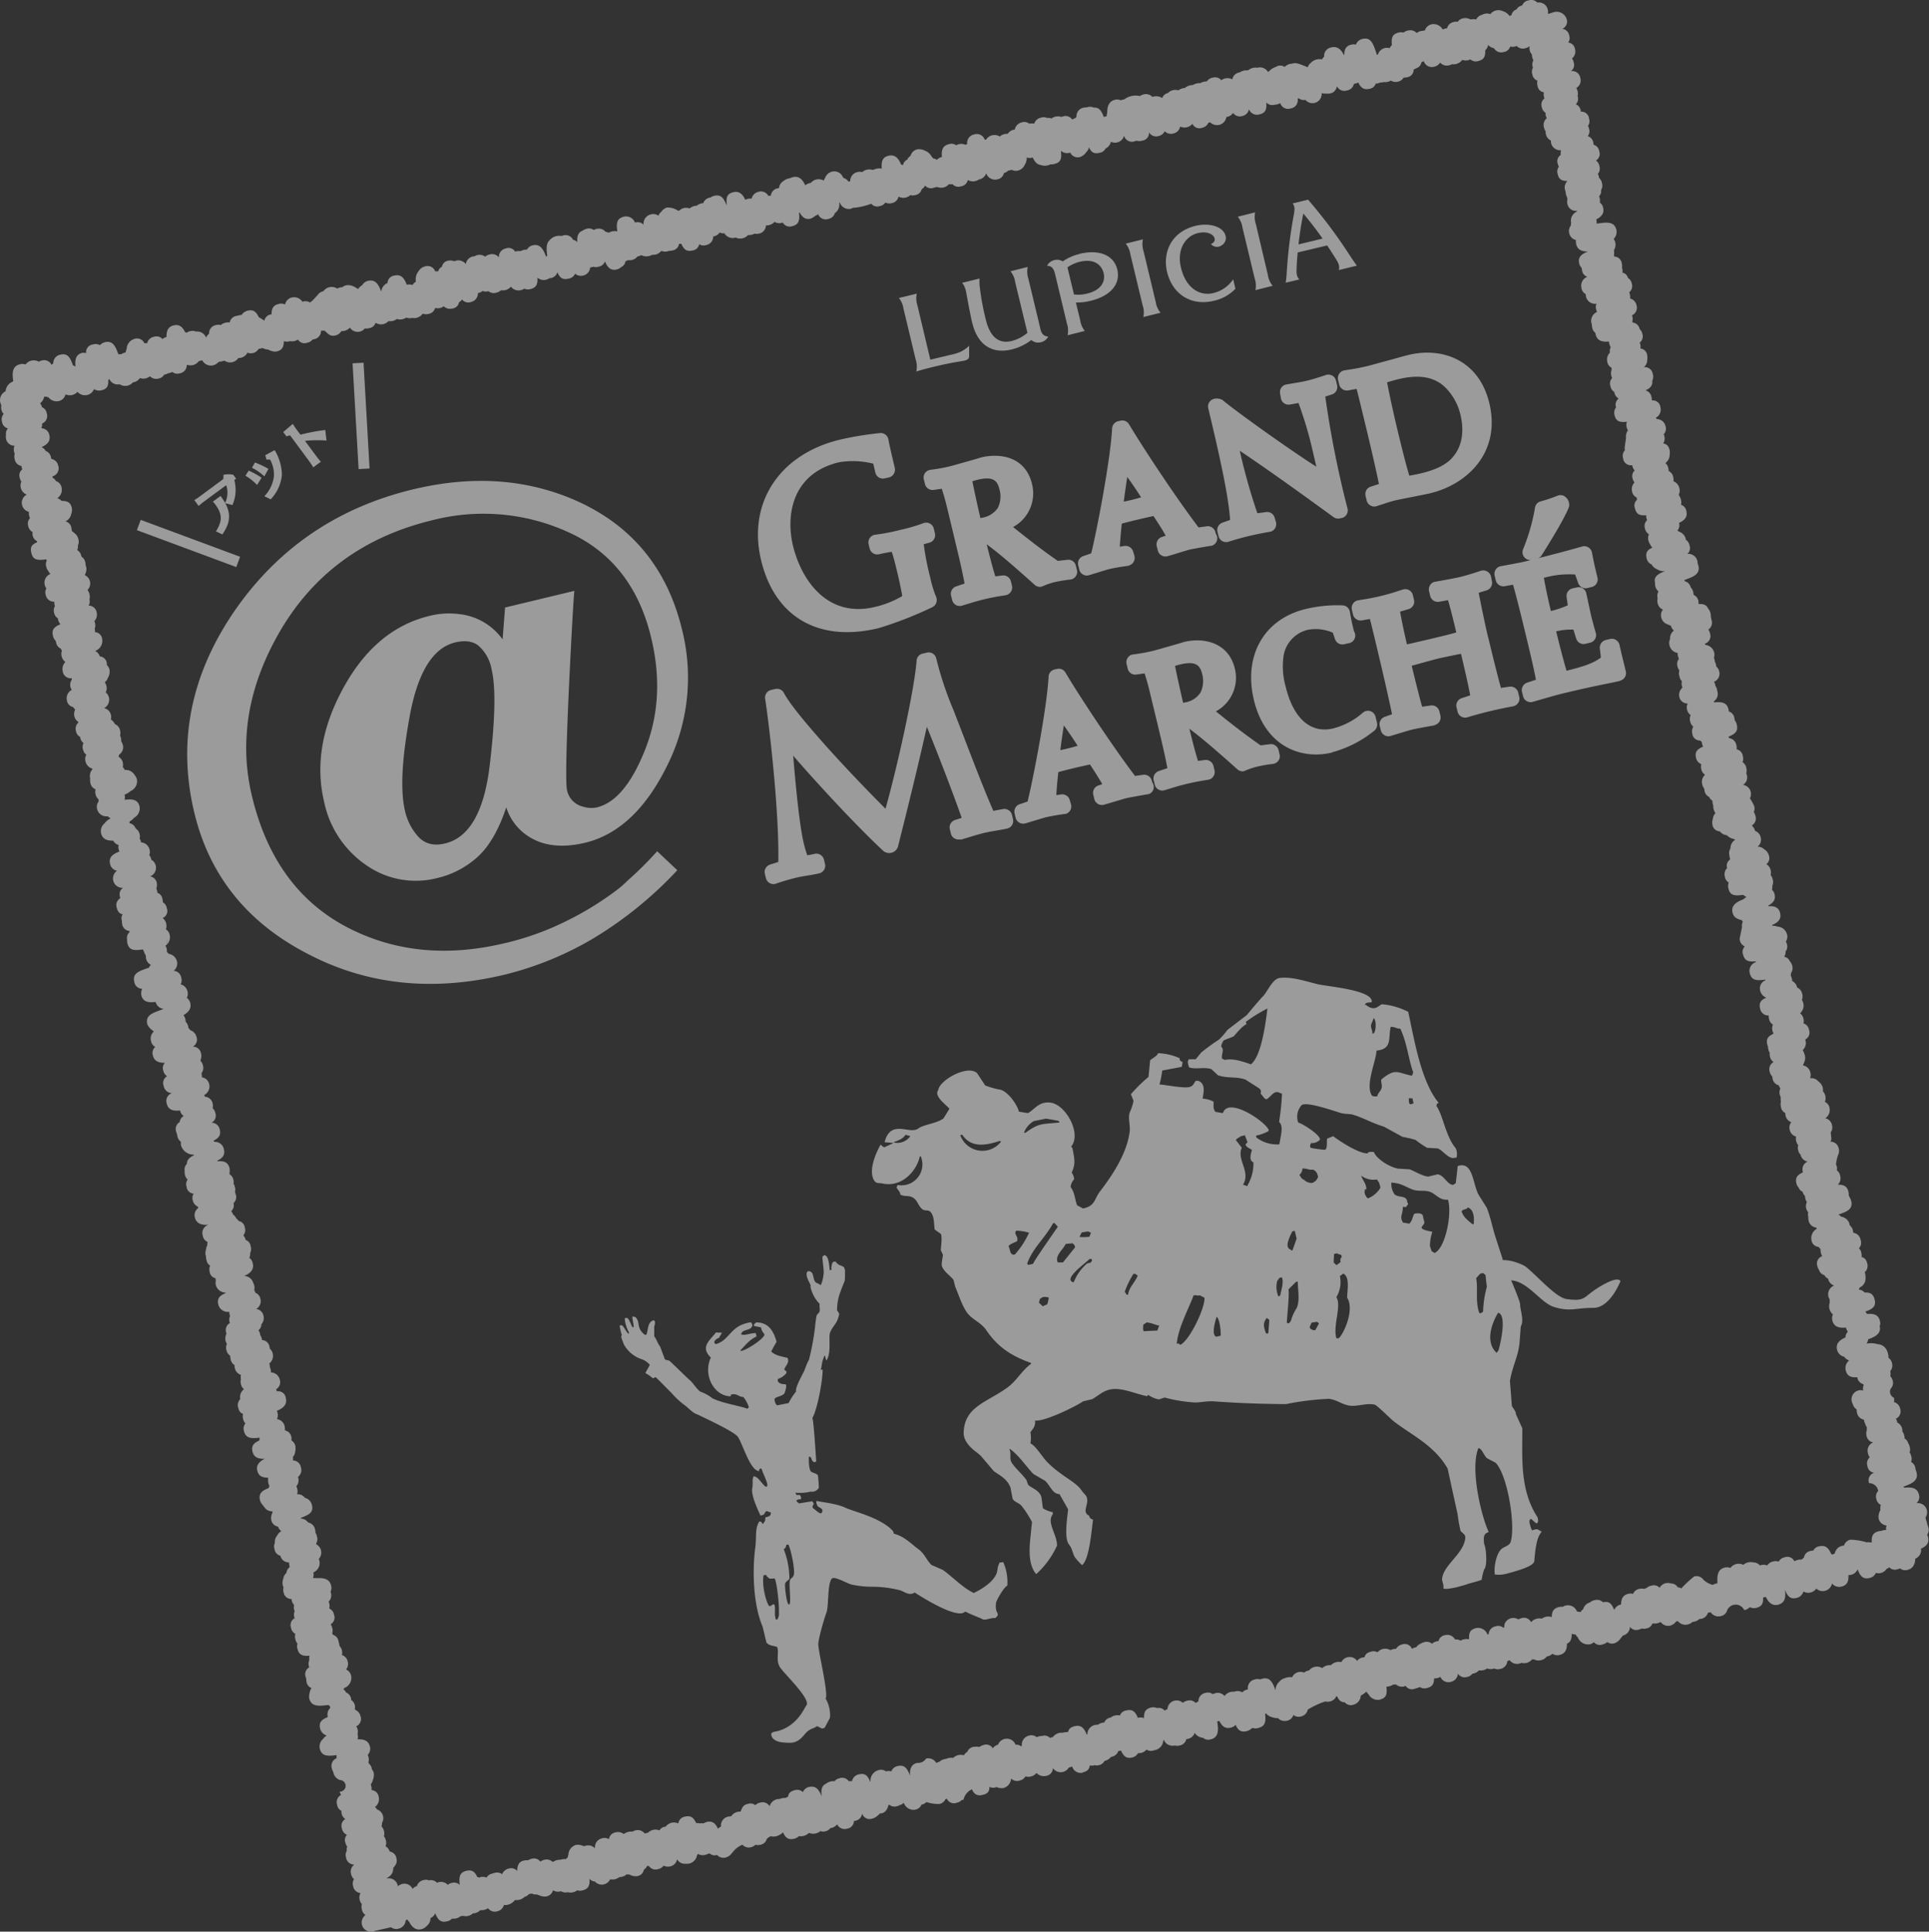
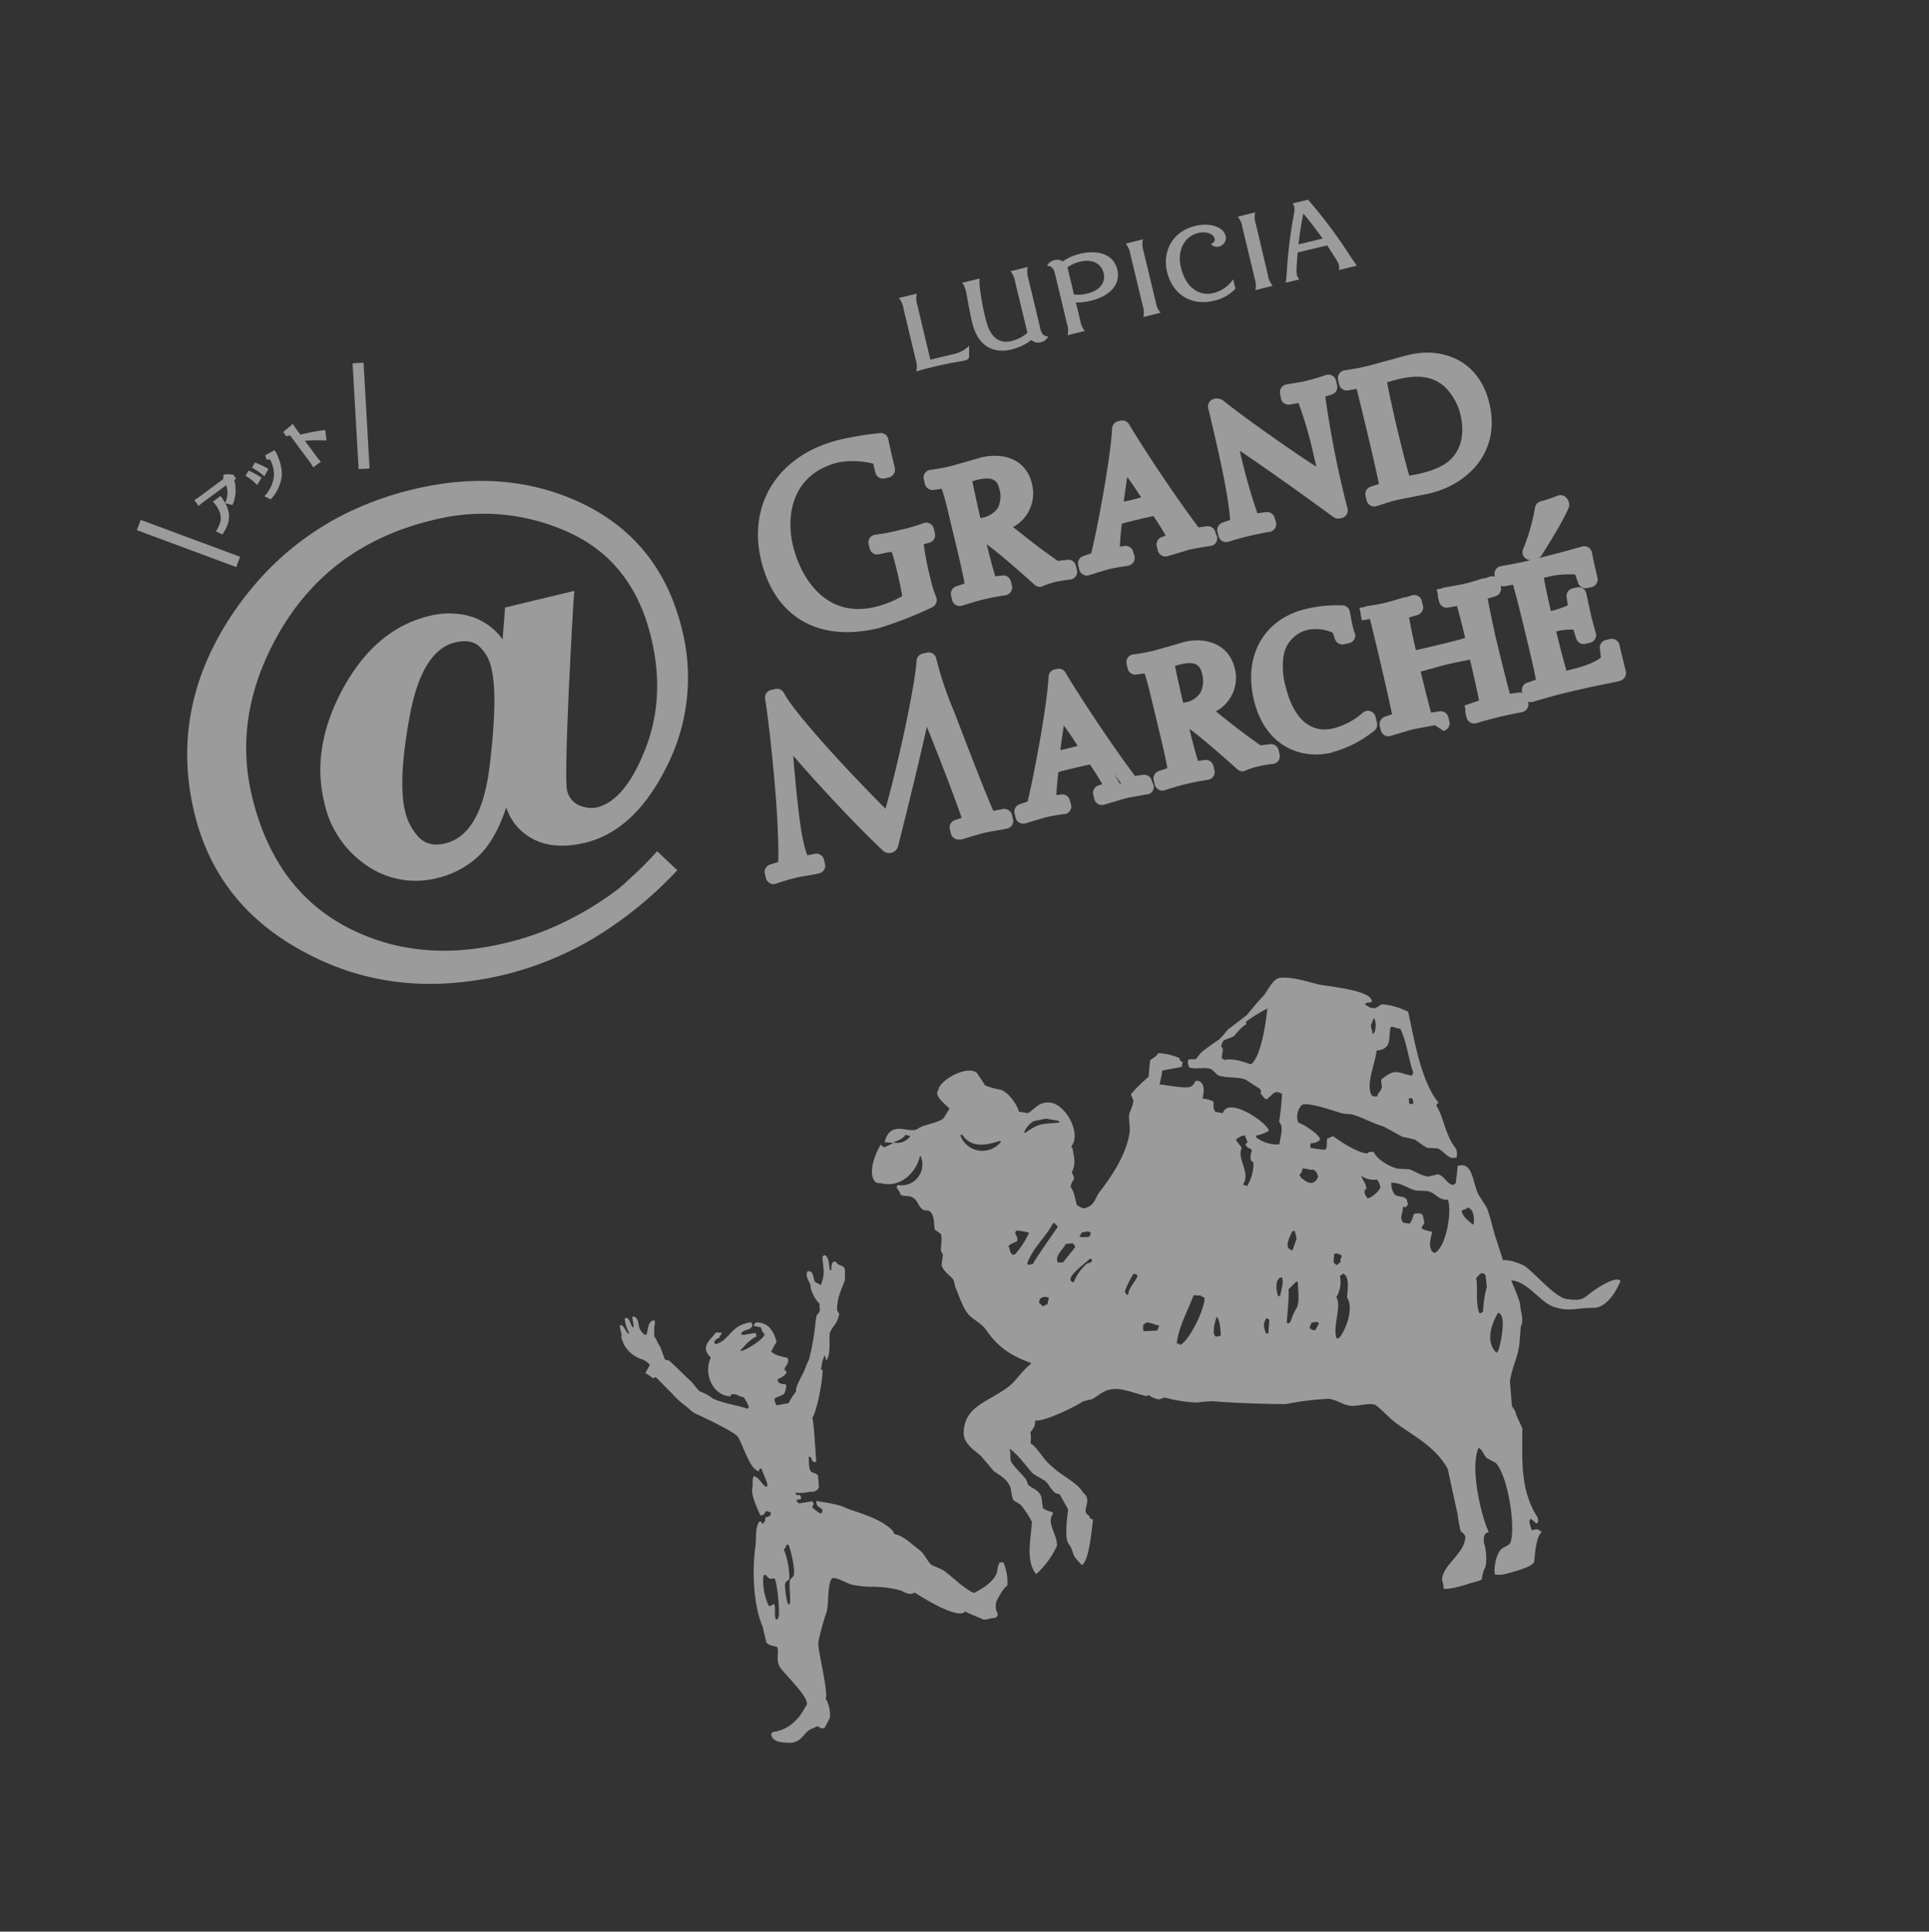
<svg xmlns="http://www.w3.org/2000/svg" viewBox="0 0 447.97 448.6">
  <rect x="0" y="0" width="447.97" height="448.6" fill="#333333" stroke="none" />
  <defs>
    <style>.a{opacity:0.51;}.b{fill:#fff;}</style>
  </defs>
  <g class="a">
-     <path class="b" d="M38.8,218a2.75,2.75,0,0,1-.21,1.54A2.17,2.17,0,0,0,38.8,218M164.11,423.13c1.39-.34,2.09.42,2.63,1.58a1.76,1.76,0,0,1,.7-.49,2.09,2.09,0,0,1,1.65-2.32,2.55,2.55,0,0,1,.7-.07,2.4,2.4,0,0,1,2.2-1.09c.45-1.25.76-1.58,1.67-1.8a1.85,1.85,0,0,1,1.75.29,2.1,2.1,0,0,1,1.1-.58,1.93,1.93,0,0,1,2.22.82s0,0,0,0a2.32,2.32,0,0,1,1.66-1.6,2.58,2.58,0,0,1,.65-.07,3,3,0,0,1,1.38-.24,2.39,2.39,0,0,1,.58-.27c.12-.84.57-1.3,1.57-1.54a1.91,1.91,0,0,1,1.89.45,2,2,0,0,1,1.44-1.2c1.68-.4,2.39.85,2.91,2.19-.17-1.54,0-2.47,1-2.93a2.82,2.82,0,0,1,2-.6,2.08,2.08,0,0,1,1.17-.69,1.83,1.83,0,0,1,2.13.71,2.4,2.4,0,0,1,.75,0,2,2,0,0,1,1.58-1.6c1.41-.34,2.05.2,2.66,1.76,0-.06,0-.11.05-.16A2.53,2.53,0,0,1,204,411.1a1.85,1.85,0,0,1,1.73.29,2.27,2.27,0,0,1,1.26,0,2,2,0,0,1,1.46-1.24c1.63-.39,2.28.59,2.89,2.26-.08-1.27.07-2.58,1.64-3a2.2,2.2,0,0,0,2.09-1,2.15,2.15,0,0,1,2,.55,2,2,0,0,1,.37.48,2.59,2.59,0,0,1,.73-.29,2.53,2.53,0,0,1,1.56-.67,2.68,2.68,0,0,1,1.61-.21,2.51,2.51,0,0,1,2.51-.62,2,2,0,0,1,.8-.81,1.77,1.77,0,0,1,1.49-1.15,3.55,3.55,0,0,1,1.13,0h.23a2.3,2.3,0,0,1,.89-.42,1.78,1.78,0,0,1,2.17.77,1.91,1.91,0,0,1,1.21-.84,2.18,2.18,0,0,1,4.08,0,1.79,1.79,0,0,1,1.26.34l.19,0a2.2,2.2,0,0,1,1.66-2.46,1.93,1.93,0,0,1,1.8.36,2.91,2.91,0,0,1,.59-.21,5.35,5.35,0,0,1,.7-.08h0a1.73,1.73,0,0,1,1.8.48,2,2,0,0,1,.67-.21,2.43,2.43,0,0,1,2.25-1,2.81,2.81,0,0,1,1-.14l.28-.08c.17-.71.63-1.1,1.54-1.31,1.51-.37,2.19.49,2.76,1.91h.17a2.21,2.21,0,0,1,1.68-2.17,2.35,2.35,0,0,1,.77-.07,2.55,2.55,0,0,1,1.48-.52,1.84,1.84,0,0,1,1.49-1.16,2.52,2.52,0,0,1,2.15-.47,1.78,1.78,0,0,1,1.49-1.18c1.42-.34,2.08.29,2.67,1.73a2,2,0,0,1,1.42.07c-.05-1.31.28-2.14,1.62-2.46a2,2,0,0,1,1.38.11,1.87,1.87,0,0,1,1.82.6,1.89,1.89,0,0,1,.63-.34,2.13,2.13,0,0,1,3.57-1.47,2.14,2.14,0,0,1,1-.49,1.92,1.92,0,0,1,2,.53,1.88,1.88,0,0,1,.61-.35,2,2,0,0,1,1.63-2,1.92,1.92,0,0,1,1.72.3,2.58,2.58,0,0,1,.63-.24,2,2,0,0,1,2.1.67,2.38,2.38,0,0,1,2.23-1,2.11,2.11,0,0,1,1.89.14,2.27,2.27,0,0,1,1.31-.69,2,2,0,0,1,1.62-2.31,2.09,2.09,0,0,1,1.25,0,2.68,2.68,0,0,1,.48-.17c1.77-.42,2.4.85,3.06,2.74a2.55,2.55,0,0,1,.84-2,2.39,2.39,0,0,1,1.33-.86,3,3,0,0,1,1.68-.21,2.11,2.11,0,0,1,2.77-1.08,2.25,2.25,0,0,1,1.15-.5,2.36,2.36,0,0,1,3.07-.55,2.49,2.49,0,0,1,2-.67,2.62,2.62,0,0,1,2.44-.72,2.1,2.1,0,0,1,1.41-1.12,2.06,2.06,0,0,1,2.25.84,2.12,2.12,0,0,1,1.72-.84c.17-.73.63-1.1,1.54-1.32a2,2,0,0,1,1.49.15,2.35,2.35,0,0,1,3-.49,2.87,2.87,0,0,1,1.31-.31,2.08,2.08,0,0,1,1.35-1,1.79,1.79,0,0,1,2.32,1,2.67,2.67,0,0,1,1-.36,2.2,2.2,0,0,1,1-.82,3,3,0,0,1,.85-.36,1.83,1.83,0,0,1,1.81.37,2.42,2.42,0,0,1,1.51-.62,1.82,1.82,0,0,1,1.52-1.38,2,2,0,0,1,2.31,1,2,2,0,0,1,1.29.28,2.69,2.69,0,0,1,1.84-.33l.15-.07c-.09-1.46.27-2.2,1.6-2.52a2.34,2.34,0,0,1,2.67,1.5l.29-.13a1.91,1.91,0,0,1,1.6-1.78,1.85,1.85,0,0,1,1.83.36,1.45,1.45,0,0,1,.18-.17,2.12,2.12,0,0,1,.1-.8,2.17,2.17,0,0,1,3.16-1,2.48,2.48,0,0,1,.68-.27,1.81,1.81,0,0,1,2.27.92,2.55,2.55,0,0,1,2.51-.82,2.52,2.52,0,0,1,2.31-.37c0-1.21.34-2,1.62-2.32a2.21,2.21,0,0,1,.91-.05,2.22,2.22,0,0,1,3.32,1.09,4.21,4.21,0,0,1,.84.14,1.68,1.68,0,0,1,.61-.69,2.19,2.19,0,0,1,1.55-1.57,2.36,2.36,0,0,1,1.1-.53,2,2,0,0,1,1.94.49c1.37-.31,2,.27,2.61,1.78a2.22,2.22,0,0,1,1.6-1.28c0-1.11.29-2.13,1.64-2.45a2.25,2.25,0,0,1,1.15,0,1.81,1.81,0,0,1,1.47-1.15,2.1,2.1,0,0,1,1.12,0,2.77,2.77,0,0,1,.54-.21,2.12,2.12,0,0,1,1.08-.54,1.81,1.81,0,0,1,1.94.49,2.17,2.17,0,0,1,2.62-1,1.76,1.76,0,0,1,1.59.88,1.61,1.61,0,0,1,.81.28,27.71,27.71,0,0,1,3-2.79,2,2,0,0,1,2.2.8,5.06,5.06,0,0,0,2.11,1.16,2.76,2.76,0,0,1,1.08-.36l0-.11c0-.12,0-.27,0-.41,0-.88-.11-2.7,1.67-3.13a2,2,0,0,1,1.35.08,2.39,2.39,0,0,1,3-.73,2.64,2.64,0,0,1,2.34-.57,2.08,2.08,0,0,1,1.53.71,2.33,2.33,0,0,1,1.68,0,2.4,2.4,0,0,1,2.67-.89,2,2,0,0,1,1.37-1,1.8,1.8,0,0,1,2.28.92,2.74,2.74,0,0,1,1.63-.38l.13-.08a1.92,1.92,0,0,1,.45-.36,1.86,1.86,0,0,1,1.56-1.58,2.93,2.93,0,0,1,.62-.08,1.83,1.83,0,0,1,1.43-1c1.47-.35,2.18.5,2.73,1.79a2.44,2.44,0,0,1,.34.14,1.87,1.87,0,0,1,.49-.25,2.21,2.21,0,0,1,1.66-1.77,2,2,0,0,1,.47-.07,2,2,0,0,1,1.51-1.37,14.72,14.72,0,0,1,3.81.62,1.91,1.91,0,0,1,1,.05c.05,0,.08-.08.13-.11-.07-1.35.26-2.2,1.6-2.52a2.35,2.35,0,0,1,.62-.08,2.27,2.27,0,0,1,1.13-.2,1.82,1.82,0,0,1,.11-1.06,2.1,2.1,0,0,1-1.86-1.64,3,3,0,0,1,.36-1.83,1,1,0,0,1,.07-.18,1.88,1.88,0,0,1,.09-1.12,1.93,1.93,0,0,1-1.05-1.4,1.9,1.9,0,0,1,.43-1.86,2.11,2.11,0,0,0-2.11-1.8,1.82,1.82,0,0,1,1.2-2.42,1.74,1.74,0,0,1-1.59-1.58,1.87,1.87,0,0,1,.54-2,2.23,2.23,0,0,1-.43-1,2.08,2.08,0,0,1,1.14-2.43.43.43,0,0,1,0-.05,1.87,1.87,0,0,1-1.46-1.55,2.06,2.06,0,0,1,.09-1.32,2.22,2.22,0,0,1,0-.63,2.25,2.25,0,0,1-.41-.88h0a1.3,1.3,0,0,1-.22-.56,2.17,2.17,0,0,1-.07-.33,2,2,0,0,1-1.6-1.59,2.43,2.43,0,0,1-.07-.78,2.09,2.09,0,0,1-.92-1.31h0a1.29,1.29,0,0,1-.22-.54,2.13,2.13,0,0,1,1.42-2.53,2,2,0,0,1,1.23,0,1.92,1.92,0,0,1,.12-1.24,1.84,1.84,0,0,1-.09-.25,1.89,1.89,0,0,1-1.39-1.53.31.31,0,0,0,0-.08c-1.42.09-2.36-.19-2.7-1.61a2.25,2.25,0,0,1,.79-2.28,2.67,2.67,0,0,1-1.17-.88,2.15,2.15,0,0,1-1.63-1.61c-.4-1.66.95-2.42,1.94-2.86a2.12,2.12,0,0,1,.57-1.35,2.27,2.27,0,0,1-.45-.95c-1.34.12-2.75,0-3.14-1.61a2,2,0,0,1,.12-1.43,2.53,2.53,0,0,1-.73-2.77,2,2,0,0,1,0-.69,2.18,2.18,0,0,1,1-3.25,2.17,2.17,0,0,1-1.39-1.56s0,0,0-.05a1.63,1.63,0,0,1-.85-.81,1.69,1.69,0,0,1-1.23-1.16,2.92,2.92,0,0,1-.4-.88,1.81,1.81,0,0,1,1.12-2.37,2.45,2.45,0,0,1-.31-.75,2.72,2.72,0,0,1-.08-.91,1.85,1.85,0,0,1-.46-.5,1.76,1.76,0,0,1-1.65-1.58,2.44,2.44,0,0,1,1.23-2.61h0a2.55,2.55,0,0,1-.13-.29,2,2,0,0,1-1.77-1.62,4.65,4.65,0,0,1-.07-.91,1.64,1.64,0,0,1,0-1,2,2,0,0,1-.48-.91,2.08,2.08,0,0,1,.16-1.49,2.15,2.15,0,0,1-.37-.82,3.22,3.22,0,0,1-.08-.58,2.15,2.15,0,0,1-.56-1v0a1.58,1.58,0,0,1-.88-.91,2.31,2.31,0,0,1-.55-1c-.32-1.34.2-2,1.5-2.57l0-.14a1.92,1.92,0,0,1,1.09-2.37,2.11,2.11,0,0,1-1.63-1.61s0,0,0,0a2,2,0,0,1-.54-1,2,2,0,0,1,0-1.21,2.26,2.26,0,0,1-.49-1,2.39,2.39,0,0,1,0-1,2,2,0,0,1-1.48-1.55,2,2,0,0,1,.36-1.79,2,2,0,0,1-1.32-1.5,2.94,2.94,0,0,1-.08-.63,1.77,1.77,0,0,1-1-1.44,2.15,2.15,0,0,1,0-1.21,2.51,2.51,0,0,1-.05-1,3.09,3.09,0,0,1-.22-.63,2,2,0,0,1,.13-1.42,2.37,2.37,0,0,1-.36-.73,1.93,1.93,0,0,1-1.45-1.54,3.44,3.44,0,0,1-.07-.51,2.11,2.11,0,0,1-.59-1.09,1.87,1.87,0,0,1,.9-2.25,2,2,0,0,1-.84-1.27,2.31,2.31,0,0,1-.06-.89,2.51,2.51,0,0,1-.32-.79,2.77,2.77,0,0,1-.08-.61,3.13,3.13,0,0,1-.16-.49c-.31-1.3.15-1.95,1.41-2.52,0,0,0-.1,0-.16a2.17,2.17,0,0,1-.21-.54,2.09,2.09,0,0,1,.11-1.43,2,2,0,0,1-.91-1.31,2.65,2.65,0,0,1-.07-.82,1.9,1.9,0,0,1-2-1.61c-.31-1.3.13-1.95,1.43-2.53a2.25,2.25,0,0,1-1.4-1.58,2,2,0,0,1,1.22-2.45l-.08-.15c-2.12.29-3.18.13-3.57-1.5a2.12,2.12,0,0,1,1.35-2.54,1,1,0,0,1,.09-.22c-1.79.19-2.61-.12-3-1.56a1.77,1.77,0,0,1,.41-1.89A2,2,0,0,1,404,218a106.17,106.17,0,0,1,.55-2.69,2,2,0,0,1,.18-1.24,2.26,2.26,0,0,1-.22-.37c-1.08-.26-1.89-.61-2.16-1.75-.44-1.83,1.23-2.55,2.13-2.94l.43-.19a4.12,4.12,0,0,1,.69-.53,1.87,1.87,0,0,1-.76-.47c-2.14.31-3.07.11-3.45-1.49a2,2,0,0,1,.08-1.36,1.89,1.89,0,0,1-.9-1.37,2,2,0,0,1,.52-2,1.73,1.73,0,0,1,.72-2,1.37,1.37,0,0,1-.11-.36c0-.13-.08-.52-.09-.65a2,2,0,0,1,.25-1.54A2.35,2.35,0,0,1,403,195a1.62,1.62,0,0,1-.41-.17,2.77,2.77,0,0,1-1.55-.86,2.3,2.3,0,0,1-1.65-.9,1.77,1.77,0,0,1-1.72-1.6,3,3,0,0,1,.14-1.45,1.8,1.8,0,0,1,.56-1.14,1.47,1.47,0,0,1-.07-.17,2.79,2.79,0,0,1-.35-.82,2.35,2.35,0,0,1-.07-.77,3.07,3.07,0,0,1-.11-.36,2.55,2.55,0,0,1-.08-.79,1.82,1.82,0,0,1-.76-.87,1.93,1.93,0,0,1-1.07-1.38,3,3,0,0,1-.08-.56,2.42,2.42,0,0,1-.49-1.07,2.21,2.21,0,0,1,.67-2.16,2,2,0,0,1-.87-1.3,2.3,2.3,0,0,1,0-1.16,2,2,0,0,1-1.22-1.46c-.33-1.38.24-2,1.65-2.63a2.44,2.44,0,0,1-.25-.63,2,2,0,0,1-.06-.41,2.31,2.31,0,0,1-.34-.36,1.78,1.78,0,0,1-1.87-1.6,2.22,2.22,0,0,1,.23-1.62,2.07,2.07,0,0,1-.71-1.19,2,2,0,0,1,.11-1.5,2,2,0,0,1-.84-1.25,2,2,0,0,1,.14-1.44v0a1.91,1.91,0,0,1-1.95-1.59,2.18,2.18,0,0,1,.74-2.09,2.23,2.23,0,0,1-.13-.39,2.14,2.14,0,0,1,0-1.1A2.1,2.1,0,0,1,390,157a2.07,2.07,0,0,1,0-1.29,2.47,2.47,0,0,1-.44-.95,1.94,1.94,0,0,1,.34-1.76,2.69,2.69,0,0,1-.22-.59,2.35,2.35,0,0,1-.07-.77,2.27,2.27,0,0,1-1.88-1.69,2,2,0,0,1,.11-1.51,2.29,2.29,0,0,1,.88-2,2,2,0,0,1-.68-1.13,1.51,1.51,0,0,1-.59-.25,2.27,2.27,0,0,1-1.66-1.65,2.13,2.13,0,0,1,.39-1.84,2,2,0,0,1-1.22-1.46,2.28,2.28,0,0,1,0-1.16h0a1.94,1.94,0,0,1,.2-1.59,2.2,2.2,0,0,1-.75-1.2,4.59,4.59,0,0,1-.07-.91c-.38-1.44,1-2.1,2.37-2.62h0a2.87,2.87,0,0,1-1.91-.44,2.34,2.34,0,0,1-1.24-1.1,1.89,1.89,0,0,1-1.16-1.43c-.31-1.29.13-1.93,1.34-2.49h0a2,2,0,0,1-.56-.81,2.65,2.65,0,0,1-.38-.87,2.07,2.07,0,0,1,.13-1.4,2,2,0,0,1-.91-1.34,1.81,1.81,0,0,1,.49-1.94,4.15,4.15,0,0,1-.15-.46,2.48,2.48,0,0,1-.07-.7c-1.58.13-2.27-.22-2.6-1.59a1.76,1.76,0,0,1,.48-2,2.4,2.4,0,0,1-.07-.51,1.88,1.88,0,0,1-1.09-1.43,2.23,2.23,0,0,1,.56-2.06,2.64,2.64,0,0,1-.42-.89,1.83,1.83,0,0,1,.47-1.92,2,2,0,0,1-.52-1,1.42,1.42,0,0,1-.05-.22,1.81,1.81,0,0,1-2.12-1.61,1.92,1.92,0,0,1,.43-1.87,2.12,2.12,0,0,1,0-1c0-.25.19-1.26.25-1.91a2.43,2.43,0,0,1,.44-1.7,2.32,2.32,0,0,1-.29-.73,2,2,0,0,1,.06-1.26c-1.78.19-2.53-.12-2.88-1.56a2.1,2.1,0,0,1,.35-1.79l0,0a1.83,1.83,0,0,1,.55-2,.61.61,0,0,1-.05-.12,2,2,0,0,1-.88-1.29l0-.14a1.92,1.92,0,0,1-.91-1.37,1.78,1.78,0,0,1,.39-1.88,2.35,2.35,0,0,1-.19-.51,2.06,2.06,0,0,1,.06-1.34,3.44,3.44,0,0,1,0-.54,1.87,1.87,0,0,1-1-1.39,2.25,2.25,0,0,1,.61-2.12,1.87,1.87,0,0,1,.19-1.27,2.51,2.51,0,0,1-.33-.79,2.07,2.07,0,0,1-.08-.53c-1.32.12-2.7,0-3.09-1.62,0-.13-.05-.25-.07-.37a2,2,0,0,1-.72-1.19,3,3,0,0,1-.09-.75,3.07,3.07,0,0,1-.11-.36,2.26,2.26,0,0,1,1.32-2.58,2.27,2.27,0,0,1-.22-.59,2.06,2.06,0,0,1,.07-1.32,2.15,2.15,0,0,1-2.48-2.22,1.83,1.83,0,0,1-1-1.45,2.22,2.22,0,0,1,1.36-2.58,1.78,1.78,0,0,1-1.22-1.49,2.29,2.29,0,0,1-.08-.56,2.09,2.09,0,0,1-.58-1c-.38-1.57.62-2.26,2-2.82-1.07,0-2.33-.19-2.69-1.67a2.59,2.59,0,0,1-.07-1,2,2,0,0,1-1.55-1.57,2,2,0,0,1,.36-1.77,1.66,1.66,0,0,1,.07-.56.24.24,0,0,1,0-.09,2.34,2.34,0,0,1,1.3-2.6l.06-.19v0A2,2,0,0,1,364,47.38a2.05,2.05,0,0,1,0-1s0-.08,0-.13-.05-.29-.07-.41a3.33,3.33,0,0,1-.26-.68,2.85,2.85,0,0,1-.08-.62,2.44,2.44,0,0,1-.16-.5,2.06,2.06,0,0,1,.58-2c-1.27,0-2-.35-2.27-1.61a1.88,1.88,0,0,1,.28-1.72,2.3,2.3,0,0,1-.25-.62,1.76,1.76,0,0,1,.69-2.12,2,2,0,0,1,.08-1.09,2.14,2.14,0,0,1-2.33-1.65,2.58,2.58,0,0,1-.05-.6,2,2,0,0,1-1.15-1.44,2,2,0,0,1-.07-.7,2.64,2.64,0,0,1-.39-.94,2,2,0,0,1,.68-2.12A3.57,3.57,0,0,1,359,27a2.49,2.49,0,0,1-.07-.79,2,2,0,0,1-.88-1.31,1.83,1.83,0,0,1,.62-2.05,3.14,3.14,0,0,1-.13-.4,2.19,2.19,0,0,1,0-1,1.77,1.77,0,0,1-1.49-1.56,2.22,2.22,0,0,1,0-1.15,1.86,1.86,0,0,1-1.2-1.47,1.94,1.94,0,0,1,.14-1.55,1.42,1.42,0,0,1-.07-.22A2,2,0,0,1,356.1,14a3.1,3.1,0,0,1-.28-.75,2.86,2.86,0,0,1-.08-.63,2.09,2.09,0,0,1-.51-1,2.5,2.5,0,0,1,0-.91,2.36,2.36,0,0,1-1,.49,1.9,1.9,0,0,1-2-.53,2.49,2.49,0,0,1-1.53.15,1.8,1.8,0,0,1-1.5,1.26,1.93,1.93,0,0,1-2.25-.87,2.57,2.57,0,0,1-1.37-.78,2.06,2.06,0,0,1-.67,1.26c.07,1.38-.27,2.17-1.6,2.48a1.86,1.86,0,0,1-1.84-.38,2.44,2.44,0,0,1-1.9.12,2.49,2.49,0,0,1-2.39,1,2.46,2.46,0,0,1-.66.26,2.08,2.08,0,0,1-2.08-.63,2.24,2.24,0,0,1-1.34.95,2,2,0,0,1-2.47-1.29,2.14,2.14,0,0,1-.53.24,1.74,1.74,0,0,1-1.25,1.43,2.44,2.44,0,0,1-.56.27,1.75,1.75,0,0,1-1.6,1.81,2.54,2.54,0,0,1-.64.08l-.12.05a2,2,0,0,1-1.18.86h0a2.09,2.09,0,0,1-1.75-.23,2.62,2.62,0,0,1-1.65.35,2.12,2.12,0,0,1-.79.09,2.65,2.65,0,0,1-1.08.27A1.77,1.77,0,0,1,318,20.63c-1.35.33-2.05-.38-2.58-1.48a2.43,2.43,0,0,1-1,.31A1.92,1.92,0,0,1,312.8,21a1.88,1.88,0,0,1-2.33-1c-.15,1-.87,1.94-2.63,1.73a1.77,1.77,0,0,1-.91-.14,2.1,2.1,0,0,1-.12.93,2.13,2.13,0,0,1-3.64.69,2,2,0,0,1-1.62-.42l-.19.16a1.93,1.93,0,0,1-1.61,2.23,1.9,1.9,0,0,1-2.44-1.24,2.2,2.2,0,0,1-.71.3l-.6.09a1.88,1.88,0,0,1-1.94-.55c.15,1.68-.17,2.45-1.58,2.79a2,2,0,0,1-2.43-1.19,2,2,0,0,1-1.57,1.57,1.91,1.91,0,0,1-2.13-.73,2.1,2.1,0,0,1-1.55.95A2.2,2.2,0,0,1,283.13,29a2.25,2.25,0,0,1-2.11-.61,2.09,2.09,0,0,1-.4.12,2,2,0,0,1-1.44,1.16,1.77,1.77,0,0,1-2.26-.91,2.4,2.4,0,0,1-2.86.63A2,2,0,0,1,272.48,31a2,2,0,0,1-2-.52,2,2,0,0,1-1.42,1.11,1.91,1.91,0,0,1-2.23-.86,1.79,1.79,0,0,1-1.61,1.94,2.13,2.13,0,0,1-1.28,0,2.71,2.71,0,0,1-.43.14,1.9,1.9,0,0,1-2.47-1.29,2.17,2.17,0,0,1-3.05,1.4,2.34,2.34,0,0,1-1.24,1.57,1.88,1.88,0,0,1-1.41,1c-1.26.3-1.89-.07-2.46-1.3a1.77,1.77,0,0,1-.58,1.09,2.89,2.89,0,0,1-1.41,1.16,1.9,1.9,0,0,1-2.34-1,2.19,2.19,0,0,1-2.18-.43c.22,1.87,0,2.71-1.54,3.07a2.83,2.83,0,0,1-.88.09,2.86,2.86,0,0,1-2.27.15c-.93-.12-1.46-.89-1.85-1.75a2.12,2.12,0,0,1-1.41,0,2.56,2.56,0,0,1-.42,1.65,2.33,2.33,0,0,1-1.59,1.39,2.11,2.11,0,0,1-1.48-.18,2.32,2.32,0,0,1-.78.17,2.05,2.05,0,0,1-1,.59,1.91,1.91,0,0,1-1.55,1.47,2.18,2.18,0,0,1-2.57-1.41,2.19,2.19,0,0,1-1.71,1.44,2.44,2.44,0,0,1-2.57.12,1.84,1.84,0,0,1-1.54,1.45,1.8,1.8,0,0,1-2-.49,2.37,2.37,0,0,1-.84,0,2.34,2.34,0,0,1-2.62.68,2.37,2.37,0,0,1-.45,0,1.69,1.69,0,0,1-.48.16,1.83,1.83,0,0,1-2-.52,1.7,1.7,0,0,1-.76.83,1.85,1.85,0,0,1-1.53,1.39,2,2,0,0,1-1.13,0,2.38,2.38,0,0,1-2.74.35,1.9,1.9,0,0,1-1.56,1.51,2,2,0,0,1-1.49-.14,2,2,0,0,1-1.28.83,1.83,1.83,0,0,1-2-.55,15.14,15.14,0,0,1-3.81.93,1.68,1.68,0,0,1-.4,0,2.36,2.36,0,0,1-.68.28A2.27,2.27,0,0,1,195,47l-.12.12a2.35,2.35,0,0,1-1,2.37,1.93,1.93,0,0,1-1.52,1.36,1.89,1.89,0,0,1-2.37-1.11,1.83,1.83,0,0,1-.66.38c-1.62,1.4-2.92.61-3.61-.75l-.17,0c.19,1.76,0,2.78-1.56,3.15a1.83,1.83,0,0,1-2.21-.84,2.16,2.16,0,0,1-1.91-.15,2.5,2.5,0,0,1-2,.81,2,2,0,0,1-1.63,1.92,2.28,2.28,0,0,1-1,0,2.7,2.7,0,0,1-1.52.32,2.45,2.45,0,0,1-2.88.59,2.24,2.24,0,0,1-2.62-1,1.8,1.8,0,0,1-1.08-.18,2.15,2.15,0,0,1-1.51.92,2,2,0,0,1-1.62,2,1.89,1.89,0,0,1-1.64-.19,1.77,1.77,0,0,1-1.57,1.45c-1.35.32-2-.24-2.58-1.56a1.84,1.84,0,0,1-.53,0,1.79,1.79,0,0,1-1.57,1.56,2.72,2.72,0,0,1-.77.09,2.28,2.28,0,0,1-1.78,0,2.36,2.36,0,0,1-2.12.91,2.59,2.59,0,0,1-2.53.08,2.26,2.26,0,0,1-.86.3,2.36,2.36,0,0,1-2.24.86,2.08,2.08,0,0,1-.58.28,1.71,1.71,0,0,1-1,1.35,2.35,2.35,0,0,1-1,.54c-1.49.36-2.21-.58-2.75-1.87a1.89,1.89,0,0,1-1.48,1.23,2.09,2.09,0,0,1-1.25,0,2.08,2.08,0,0,1-.48.16l-.23,0a2.05,2.05,0,0,1-1.62,1.89,2,2,0,0,1-1.87-.43A2,2,0,0,1,132,64.72c-1.33.31-2-.17-2.55-1.49a2,2,0,0,1-1.87,1.39,2.47,2.47,0,0,1-.77.34,2.12,2.12,0,0,1-2-.49c.09,1.43-.2,2.32-1.61,2.66a2,2,0,0,1-1.43-.1,2.45,2.45,0,0,1-.85.36,2.22,2.22,0,0,1-2.27-.81,2.46,2.46,0,0,1-2.32.82,2.17,2.17,0,0,1-1.09.57,1.87,1.87,0,0,1-1.8-.35,2.12,2.12,0,0,1-1.37-.05,2.15,2.15,0,0,1-1.08.49,2.06,2.06,0,0,1-1.64,2.08,1.8,1.8,0,0,1-2.06-.61,1.46,1.46,0,0,1-.69.65,1.75,1.75,0,0,1-1.55,1.47,2.06,2.06,0,0,1-2-.52,2.26,2.26,0,0,1-2,.38,1.87,1.87,0,0,1-1.52,1.39,2.08,2.08,0,0,1-1.35-.07,2.46,2.46,0,0,1-2.49,1,2,2,0,0,1-1.33-.08,2.62,2.62,0,0,1-2.21.34,2.54,2.54,0,0,1-1.93.48,2.35,2.35,0,0,1-3,.39,1.78,1.78,0,0,1-1.49,1.25,2.25,2.25,0,0,1-1,.06,2.13,2.13,0,0,1-3.46-.18,2.53,2.53,0,0,1-2,.81,2.17,2.17,0,0,1-1.35,1c-1,.23-1.42,0-2.53-1.11a4.61,4.61,0,0,1-.54,0,1.56,1.56,0,0,1-.31,0,1.94,1.94,0,0,1-1.62,2,2.29,2.29,0,0,1-.34.07,2,2,0,0,1-1.23.73,1.75,1.75,0,0,1-2.15-.73,2.59,2.59,0,0,1-1.86.37,2.32,2.32,0,0,1-1.43,0c0,1.22-.31,2.07-1.62,2.39a2.92,2.92,0,0,1-1.77-.32,1.73,1.73,0,0,1-.34-.14A2.26,2.26,0,0,1,61,80.82l-.27.08-.41.08-.27.06a2.08,2.08,0,0,1-2.58.86,2.26,2.26,0,0,1-2.11,1.24,2.32,2.32,0,0,1-3.26.61,3.15,3.15,0,0,1-1.2.25,2,2,0,0,1-.28.2,2.4,2.4,0,0,1-1.15.65A2.27,2.27,0,0,1,47,83.74a1.17,1.17,0,0,1-.2-.06,3.7,3.7,0,0,1-.64.2,2.4,2.4,0,0,1-2.78.82,1.93,1.93,0,0,1-1.62,2A1.89,1.89,0,0,1,40,86.38a2.6,2.6,0,0,1-.94.3,2.63,2.63,0,0,1-.93.33,1.91,1.91,0,0,1-1.33.91,2,2,0,0,1-1.94-.5h-.08a2.43,2.43,0,0,1-2.3.38,2.23,2.23,0,0,1-1.61,1,2.35,2.35,0,0,1-3.08.44h0A2.13,2.13,0,0,1,25.38,88a1.79,1.79,0,0,1-.23.25c.07,1.41-.29,2.09-1.6,2.4a2.22,2.22,0,0,1-1.71-.28A2.28,2.28,0,0,1,18,91a2.41,2.41,0,0,1-2.78.59,2.09,2.09,0,0,1-1.58,1.56,2.39,2.39,0,0,1-2.38-.87,1.81,1.81,0,0,1-.48-.16,2.35,2.35,0,0,1-.53,0,2.36,2.36,0,0,1-.94,1.54,2.21,2.21,0,0,1,.44.91h0A1.8,1.8,0,0,1,10.86,96a1.88,1.88,0,0,1-1.09,2.36,2,2,0,0,1-.18,1.1,1.91,1.91,0,0,1,1.87,1.6c.36,1.51-.66,2.24-1.72,2.74a.93.93,0,0,1,0,.1,1.77,1.77,0,0,1,.85.82,1.93,1.93,0,0,1,1.25,1.48,2.58,2.58,0,0,1,.06.37,2,2,0,0,1,1.62,1.58,1.92,1.92,0,0,1-1.31,2.47c0,.12,0,.23,0,.33a1.73,1.73,0,0,1,.78.78,1.92,1.92,0,0,1,1.31,1.5,2.34,2.34,0,0,1-1,2.47,2.24,2.24,0,0,1,1,.63c1.35,0,2.07.31,2.38,1.61a2.86,2.86,0,0,1-.15,1.48,2.4,2.4,0,0,1-1.33,1.67,1.8,1.8,0,0,1,1.38,1.54,2.59,2.59,0,0,1,.09.7,1.65,1.65,0,0,1,.51.41,2.35,2.35,0,0,1,1,1.41,2,2,0,0,1-.1,1.54,1.72,1.72,0,0,1-.16,1.06,2,2,0,0,1,.95,1.33,1.17,1.17,0,0,1,.05.2,2,2,0,0,1,.89,1.33,3,3,0,0,1,.07.63,4.49,4.49,0,0,1,.16.48,2.81,2.81,0,0,1-.31,1.73c0,.05,0,.09,0,.14a2.12,2.12,0,0,1,1.16,1.44,2.17,2.17,0,0,1-.57,2,2.16,2.16,0,0,1,.45.95,2.06,2.06,0,0,1,0,1.18,2,2,0,0,1-.18,1.49,1.88,1.88,0,0,1,1.87,1.6,2.18,2.18,0,0,1-.55,2,1.65,1.65,0,0,1,.14.41A2.19,2.19,0,0,1,22,146a2.57,2.57,0,0,1,.05.81,1.79,1.79,0,0,1,1.68,1.59,2.53,2.53,0,0,1-1.64,2.79,2.09,2.09,0,0,1,1.1,1.26A1.76,1.76,0,0,1,24.8,154a2,2,0,0,1,0,.43,2.16,2.16,0,0,1,.64,1.16,2.84,2.84,0,0,1-.39,1.85,2.3,2.3,0,0,1-.7,1,3,3,0,0,1,.35.82,2,2,0,0,1-.16,1.53,2.21,2.21,0,0,1-.37,3.67,2,2,0,0,1,1.58,1.57,2.07,2.07,0,0,1,0,1.08,2.33,2.33,0,0,1,.94,1.07,1.94,1.94,0,0,1,1.19,1.44,2.28,2.28,0,0,1,0,1.2,2.35,2.35,0,0,1,.19.51,2.74,2.74,0,0,1,.08.82,2.66,2.66,0,0,1,.37.85,2,2,0,0,1-.86,2.25,1.61,1.61,0,0,1-.14.5,2,2,0,0,1,1,1.36,2.89,2.89,0,0,1,0,1.06,1.72,1.72,0,0,1,.45.65A2.38,2.38,0,0,1,31.27,180a2.46,2.46,0,0,1,.53,1,2.5,2.5,0,0,1-1.48,2.72,4.1,4.1,0,0,1-1.38.82.25.25,0,0,0,0,.07,2.25,2.25,0,0,1,0,1.13c1.62-.19,3.06-.17,3.47,1.55a2.46,2.46,0,0,1-1.26,2.62,3.45,3.45,0,0,1-1,.84.26.26,0,0,1-.05.09c0,.1,0,.21-.06.32a2,2,0,0,1,1.49,1.27,2,2,0,0,1,.9,1.3,2.09,2.09,0,0,1,0,1,1.21,1.21,0,0,1,.05.18c0-.13.15.13.25.54,0,.06,0,.13,0,.18a2.17,2.17,0,0,1,2,1.67,2,2,0,0,1-.07,1.29,2.11,2.11,0,0,1,.46.95l0,.11a2.15,2.15,0,0,1-.25,3.88,1.88,1.88,0,0,1,1.55,1.56,2.5,2.5,0,0,1-.11,1.25,3.12,3.12,0,0,1,.24,1,1.77,1.77,0,0,1,1.18,1.5,2,2,0,0,1,.08.7,1.86,1.86,0,0,1,.92,1.37,1.76,1.76,0,0,1-.95,2.29,2.38,2.38,0,0,1,.75,2.63,1.93,1.93,0,0,1,.89,1.37,2.35,2.35,0,0,1-1,2.43,2.15,2.15,0,0,1,.28.67,2.63,2.63,0,0,1,.06.77l.05.07a2.82,2.82,0,0,1,.3.3l.12.09a2.31,2.31,0,0,1,1.86,1.7,2.13,2.13,0,0,1-.77,2.23l0,0a1.88,1.88,0,0,1,1.77,1.6,1.93,1.93,0,0,1-.15,1.55,2.12,2.12,0,0,1,1.59,1.6,2,2,0,0,1-.15,1.52,2.14,2.14,0,0,1,.81,1.24c.39,1.64-1.05,2.48-1.59,2.79l0,0a2.31,2.31,0,0,1,.46,1,2.48,2.48,0,0,1,.06.54,2.09,2.09,0,0,1,.58,1.06,3.06,3.06,0,0,1,.07.4,1.42,1.42,0,0,1,.39.47,2.25,2.25,0,0,1,1.48,1.6,1.8,1.8,0,0,1-.87,2.23,1.92,1.92,0,0,1,1.92,1.62,2.11,2.11,0,0,1-.1,1.41c0,.11,0,.21,0,.31a2.13,2.13,0,0,1,.55,1.07,2,2,0,0,1-.34,1.75.24.24,0,0,0,0,.09,2.88,2.88,0,0,1,.08.89,2,2,0,0,1,1.7,1.61,2.24,2.24,0,0,1-1.17,2.51,2.83,2.83,0,0,1,.19.39,1.9,1.9,0,0,1,1.78,1.61,2.18,2.18,0,0,1,0,1.05,2,2,0,0,1,.63,1.12,1.85,1.85,0,0,1-.9,2.25,1.94,1.94,0,0,1,1.93,1.62c.32,1.33-.33,2-1.43,2.54l.08.17s0,.07.09.12A2.1,2.1,0,0,1,52,266.94c.33,1.39-.47,2.11-1.52,2.6,0,.06,0,.11,0,.16,1.46-.11,2.48.15,2.82,1.6a3.29,3.29,0,0,1,0,1.13,1.23,1.23,0,0,1,0,.27,2,2,0,0,1,.91,1.29,4.28,4.28,0,0,1,.05,1,2,2,0,0,1,.3.71,2.2,2.2,0,0,1,0,1.14,2.93,2.93,0,0,1,.19.57,1.86,1.86,0,0,1-.52,2,1.88,1.88,0,0,1-.54,1.89,2,2,0,0,1,.41.71,3.22,3.22,0,0,1,.81,1,1.93,1.93,0,0,1,.51.55,1.77,1.77,0,0,1,1.44,1.56,1.94,1.94,0,0,1-.35,1.79s0,0,0,0a2.17,2.17,0,0,1,.53,1.05,1.75,1.75,0,0,1,1.17,1.49,2,2,0,0,1-.11,1.54,2.11,2.11,0,0,1-.21,1.12,2,2,0,0,1,.81,1.32c.43,1.79-1.22,2.55-2,2.91l-.07,0A2.17,2.17,0,0,1,58.82,298c0-.06.13.18.22.54a2.18,2.18,0,0,1,0,1.05,2.24,2.24,0,0,1,.25.63,1.9,1.9,0,0,1,1.19,1.46,2.07,2.07,0,0,1-1,2.33,1.88,1.88,0,0,1,1.71,1.59,2.08,2.08,0,0,1-.49,1.94,1.72,1.72,0,0,1-.69,1.4,2.14,2.14,0,0,1,.4.9,1.8,1.8,0,0,1,0,.19,2.27,2.27,0,0,1,.39.9,1.67,1.67,0,0,1,.06.29,1.82,1.82,0,0,1,1.73,1.59,4,4,0,0,1,.08.43,2,2,0,0,1,.67,1.14,2.19,2.19,0,0,1-.8,2.26,2.17,2.17,0,0,1,.07.24,2.53,2.53,0,0,1,.07.65c.06.15.12.31.17.48a2.76,2.76,0,0,1,.07.73,2.12,2.12,0,0,1,2.05,1.67,1.9,1.9,0,0,1-.88,2.25,2,2,0,0,1,.22.47,1.77,1.77,0,0,1,2.07,1.6c.41,1.71-1,2.45-2.08,2.92a2.88,2.88,0,0,1,.15.47,2,2,0,0,1-.09,1.33c0,.05,0,.09,0,.13a2.11,2.11,0,0,1,1.74,1.63,5.83,5.83,0,0,1,.08.83l0,.16a1.88,1.88,0,0,1,1.49,1.56,2.38,2.38,0,0,1,0,.76,2,2,0,0,1,.93,1.34,3.35,3.35,0,0,1-.05,1.25,1.94,1.94,0,0,1-.54,1.24,2.12,2.12,0,0,1,0,.82,1.91,1.91,0,0,1,1.87,1.6A2,2,0,0,1,69.2,343a1.68,1.68,0,0,1,.07.24,2.13,2.13,0,0,1-.45,1.92,2.45,2.45,0,0,1,.17.5,2.11,2.11,0,0,1,0,1.36,2.05,2.05,0,0,1,1.81.83,2.25,2.25,0,0,1,1.64,1.65c.4,1.67-.55,2.28-2.58,3a1,1,0,0,1,0,.17,2.15,2.15,0,0,1,1.7.92,2,2,0,0,1,1.6,1.59,2.56,2.56,0,0,1,.09.75,2.65,2.65,0,0,1,.35.88,1.89,1.89,0,0,1-.16,1.6c0,.05,0,.11,0,.17s0,0,0,.07a2.15,2.15,0,0,1,.58,3.39,2.34,2.34,0,0,1-1.26,3.14,2,2,0,0,1-.09,1.32,4.93,4.93,0,0,1,.69,0h.35c.89,0,2.73-.12,3.17,1.68a2.09,2.09,0,0,1-.11,1.47c0,.1.06.2.08.3a2,2,0,0,1-.53,2,3.27,3.27,0,0,1,.14.44,2.13,2.13,0,0,1,0,1.18,1.85,1.85,0,0,1,1.11,1.45,1.76,1.76,0,0,1-.78,2.19,2.47,2.47,0,0,1,.35.82,2.08,2.08,0,0,1,0,1.32,1.85,1.85,0,0,1,.21.33,1.79,1.79,0,0,1,1.26,1.49l.15.55a2.49,2.49,0,0,1,.07.52,2.11,2.11,0,0,1,.57,1.06,2.14,2.14,0,0,1,0,1.06,2,2,0,0,1,1.35,1.51,2,2,0,0,1-.39,1.84,2.15,2.15,0,0,1,1.19,1.47A2.52,2.52,0,0,1,80,392a2.7,2.7,0,0,1-.28.31,1.79,1.79,0,0,1,.64.74,2,2,0,0,1,1.18,1.44,1.71,1.71,0,0,1,0,.3A2,2,0,0,1,82.4,396a2.13,2.13,0,0,1,0,.9,1.64,1.64,0,0,1,.14.22,2,2,0,0,1,1.18,1.45,1.84,1.84,0,0,1-1,2.34,2,2,0,0,1,.33.75,2.28,2.28,0,0,1,0,1l0,.15a2.21,2.21,0,0,1,0,1.14c1.15-.05,2.47.1,2.85,1.65a2,2,0,0,1-.51,1.94,2.26,2.26,0,0,1,.17.48,2.1,2.1,0,0,1,0,1.22,1.57,1.57,0,0,1,.06.28,2.06,2.06,0,0,1,.72,1.22.89.89,0,0,1,0,.14,2.1,2.1,0,0,1,.46.92,3,3,0,0,1-.22,1.61,2.47,2.47,0,0,1-.49,1,2.7,2.7,0,0,1,.13.43,2,2,0,0,1,.06.9,1.78,1.78,0,0,1,1.67,1.59,2.26,2.26,0,0,1-.87,2.33,1.87,1.87,0,0,1,.47.56,2.15,2.15,0,0,1,1.15,3.15,2.05,2.05,0,0,1-.11.78,2.12,2.12,0,0,1,.56,1,2.17,2.17,0,0,1,0,1.3,2.26,2.26,0,0,1,.45.92,2.11,2.11,0,0,1-.07,1.41A2,2,0,0,1,90.5,430a1.85,1.85,0,0,1,1.56,1.56c.2.84.06,1.33-.75,2.25a2.3,2.3,0,0,1-1.46,2.3.5.5,0,0,1,0,.13,2.18,2.18,0,0,1,2.53,1.66,1.48,1.48,0,0,1,0,.19,2.18,2.18,0,0,1,1-.55,2.08,2.08,0,0,1,2.44,1.14,2,2,0,0,1,1-.66,2,2,0,0,1,1.52-1.38,2.07,2.07,0,0,1,1.3.06,1.87,1.87,0,0,1,1.84.55,2.18,2.18,0,0,1,2.51.49,2.07,2.07,0,0,1,.89-.44,1.87,1.87,0,0,1,1.89.46c-.24-1.94,0-2.91,1.53-3.28,1.31-.32,2,.23,2.53,1.43a1.8,1.8,0,0,1,.41.14,2.29,2.29,0,0,1,1.75,0,2,2,0,0,1,1.32-.93l.56-.16a1.9,1.9,0,0,1,1.73.31,2.2,2.2,0,0,1,1.52-1.31,1.89,1.89,0,0,1,2,.55c0-1.31.35-2.57,2.52-2.49a2.54,2.54,0,0,1,.78-.32,1.84,1.84,0,0,1,2.08.66,2.23,2.23,0,0,1,.9-.44,2,2,0,0,1,1.87.44,1,1,0,0,1,.25,0,2.68,2.68,0,0,1,1.63-.44,2.57,2.57,0,0,1,1.27-.15,1.72,1.72,0,0,1,.43-.42,2.33,2.33,0,0,1,.15-.63,2.46,2.46,0,0,1,1.76-2.26,2.92,2.92,0,0,1,1.57.2l.37.11a2.13,2.13,0,0,1,2.48.49,2.1,2.1,0,0,1,1.63-2.33,2,2,0,0,1,1.61.2,1.84,1.84,0,0,1,1.57-1.59,2.13,2.13,0,0,1,1.86.4,2.84,2.84,0,0,1,2-.56,2.64,2.64,0,0,1,.73-.29,2.07,2.07,0,0,1,2.16.73,3.2,3.2,0,0,1,.74-.18,2.43,2.43,0,0,1,2.65-.55,1.84,1.84,0,0,1,1.46-.87,2.37,2.37,0,0,1,2.94-.73,1.81,1.81,0,0,1,1.57-1.6c1.34-.33,2,.28,2.58,1.51a1.74,1.74,0,0,1,.77.07,2.38,2.38,0,0,1,.91,0,2.26,2.26,0,0,1,.72-.3m87.43-11.52a2,2,0,0,1-2.5-1.36h-.17a2.29,2.29,0,0,1-.64.21,2.17,2.17,0,0,1-3.69.1,1.84,1.84,0,0,1-1.59,1.84,2.31,2.31,0,0,1-2.1-.58l-.15-.07a2.4,2.4,0,0,1-2.46.77l-.12.05a1.91,1.91,0,0,1-1.34.91,1.89,1.89,0,0,1-1.94-.49,2.43,2.43,0,0,1-1.76,2.22,2.9,2.9,0,0,1-1.59-.21.49.49,0,0,0-.2.05,2,2,0,0,1-1.48-.1c0,1.12-.47,1.6-1.61,1.87s-1.9-.07-2.47-1.32a3.56,3.56,0,0,0-1.95,2.43,2.76,2.76,0,0,1-.4.06,2.11,2.11,0,0,1-1.18.64,1.79,1.79,0,0,1-2.28-.94l-.31.09a2,2,0,0,1-1.44,1.14,9.26,9.26,0,0,1-3-.45,1.91,1.91,0,0,1-1.12.58,2,2,0,0,1-1.43,1.18,2.37,2.37,0,0,1-2.7-1.59,2.08,2.08,0,0,1-1.06.57c.08,0-.18.14-.53.22a1.9,1.9,0,0,1-1.77-.33l-.15,0-.07.14c-.32,1.19-.94,1.88-2,1.89a2,2,0,0,1-.58.54,2.5,2.5,0,0,1-1.12.63,1.83,1.83,0,0,1-2.4-1.16h0a1.94,1.94,0,0,1-1.89,1.71,1.84,1.84,0,0,1-1.59,1.8,1.91,1.91,0,0,1-2.31-1,2.47,2.47,0,0,1-1.59.88,2.11,2.11,0,0,1-2.32.69,2.57,2.57,0,0,1-2.65.41,2.66,2.66,0,0,1-2.34.75,2.15,2.15,0,0,1-1.12.61c-1.33.32-2-.23-2.57-1.5a2.23,2.23,0,0,1-.75.57,2.68,2.68,0,0,1-2.16.34,1.73,1.73,0,0,1-.39.25,2.93,2.93,0,0,1-.45.34,1.84,1.84,0,0,1-1.53,1.4,2.36,2.36,0,0,1-1.14,0,2.25,2.25,0,0,1-1,.57,2,2,0,0,1-2-.58,5.3,5.3,0,0,0-2.17,1.63,2.35,2.35,0,0,1-.3.33,2.45,2.45,0,0,1-1.4,1,2,2,0,0,1-2-.56h-.16a1.61,1.61,0,0,1-1.53-.35c-.19,0-.33.06-.49.07a2.33,2.33,0,0,1-2.32,0h0a2.09,2.09,0,0,1-.19.4,2.36,2.36,0,0,1-2.61,1.89,2,2,0,0,1-2-1.05,2.05,2.05,0,0,1-1.61,1.67,2.09,2.09,0,0,1-1.52-.18,2,2,0,0,1-1.26.8,1.81,1.81,0,0,1-2.11-.67,2.12,2.12,0,0,1-.45-.11,1.79,1.79,0,0,1-.76.92,1.82,1.82,0,0,1-1.56,1.5,2.7,2.7,0,0,1-1.79-.38,1.81,1.81,0,0,1-.63-.05,2.52,2.52,0,0,1-1.69.65,2.68,2.68,0,0,1-2.17.52,2.14,2.14,0,0,1-3.55.5,1.72,1.72,0,0,1-1.24-.62c.11,1.47-.2,2.34-1.59,2.68a2.15,2.15,0,0,1-1.27,0,2.58,2.58,0,0,1-2.22.43,1.9,1.9,0,0,1-1.54-.23,2.14,2.14,0,0,1-1.85-.22,2,2,0,0,1-1.54,1.44,2.88,2.88,0,0,1-1.67-.27,1.69,1.69,0,0,1-.54-.21,1.82,1.82,0,0,1-1.19-.21,2.58,2.58,0,0,1-.67.14,1.93,1.93,0,0,1-1,.65,2.63,2.63,0,0,1-2.21.72.85.85,0,0,1-.16.17,2.82,2.82,0,0,1-2.43,1,2,2,0,0,1-1.55,1.46,1.91,1.91,0,0,1-2.13-.72,2.7,2.7,0,0,1-1.8.45,2.4,2.4,0,0,1-1.72.75,2.41,2.41,0,0,1-2.27.58,2.91,2.91,0,0,1-.57.06,2.54,2.54,0,0,1-2,.57,2.09,2.09,0,0,1-1.18.64c-1.48.36-2.15-.41-2.73-1.88a2,2,0,0,1-1.1,1.13,2.23,2.23,0,0,1-.85,1.8,2.46,2.46,0,0,1-1.26.78c-1.7.41-2.52-1.13-2.83-1.71l0,0a2.58,2.58,0,0,1-.45-.57,3.6,3.6,0,0,1-.37.22,2.1,2.1,0,0,1-1.64,1.93,1.94,1.94,0,0,1-1.76-.33l-.23.05-3.25.74-.13,0a4.31,4.31,0,0,1-.53.2,2.21,2.21,0,0,1-2.39-1,2.13,2.13,0,0,1-.14-1.87,2.1,2.1,0,0,1,.74-.95,2,2,0,0,1-.85-1.34,2.24,2.24,0,0,1,0-1.2,2.21,2.21,0,0,1-.5-1,2,2,0,0,1,.2-1.56h0A1.94,1.94,0,0,1,82,438a2,2,0,0,1,.2-1.59,2.17,2.17,0,0,1-.67-1.2,2,2,0,0,1,.75-2.18,1.88,1.88,0,0,1-1.91-1.62,1.9,1.9,0,0,1,.16-1.56,2,2,0,0,1,.1-1,2.35,2.35,0,0,1-.42-.9,1.78,1.78,0,0,1,.36-1.84,1.86,1.86,0,0,1-1.16-1.48,1.78,1.78,0,0,1,.78-2.17v0a2,2,0,0,1-.85-1.26,2.54,2.54,0,0,1-.06-.66,1.85,1.85,0,0,1-1-1.42,1.91,1.91,0,0,1,.93-2.27,2.26,2.26,0,0,1-.32-.77,1.34,1.34,0,1,0,.07-2.68,2.28,2.28,0,0,1-1.51-1.64l-.06-.25a2.79,2.79,0,0,1-.32-.81,1.91,1.91,0,0,1,1.11-2.38,1.86,1.86,0,0,1,0-.72c-2,.26-3.47.34-3.91-1.48a2.32,2.32,0,0,1,.79-2.3,2.15,2.15,0,0,1,.77-.72l0-.06a2.19,2.19,0,0,1-1.48-1.6c-.35-1.43.31-2.08,1.77-2.67a.37.37,0,0,0,0-.09,2,2,0,0,1,.56-2,3.11,3.11,0,0,1,0-.33,1.78,1.78,0,0,1-.34-.38l-.77.07c-1.46.15-3.29.33-3.75-1.57a2.93,2.93,0,0,1,.1-1.36,2.24,2.24,0,0,1,.43-1.07,1.78,1.78,0,0,1-1.16-1.48,2,2,0,0,1-.07-.72,2.35,2.35,0,0,1-.14-.4,1.83,1.83,0,0,1,.84-2.22,2.46,2.46,0,0,1-.09-.29,2,2,0,0,1,.11-1.4,2,2,0,0,1,.06-1c-1.59.13-2.48-.17-2.82-1.6a2.22,2.22,0,0,1,0-1.23,2.09,2.09,0,0,1-.49-1,2.22,2.22,0,0,1,0-1.26,1.88,1.88,0,0,1-1-1.4,1.77,1.77,0,0,1,.83-2.21,2,2,0,0,1-.08-.29,2.09,2.09,0,0,1,.08-1.33c0-.12-.08-.25-.12-.4a2.32,2.32,0,0,1,0-1.08,2.16,2.16,0,0,1-.57-1.1c0-.09,0-.19,0-.27a1.85,1.85,0,0,1-1.88-1.6,2.23,2.23,0,0,1,0-1.15,2,2,0,0,1-.21-.55,3,3,0,0,1,.17-1.49,1.81,1.81,0,0,1,.68-1.21,2.11,2.11,0,0,1,.8-1.44,2.33,2.33,0,0,1-.08-.31,3,3,0,0,1-.09-.77,1.94,1.94,0,0,1-2-1.53,1.8,1.8,0,0,1-1.36-1.52,2,2,0,0,1,.07-1.47,2.39,2.39,0,0,1,.57-1.76,2.1,2.1,0,0,1,.94-.95,2,2,0,0,1-.75-1.06,1.93,1.93,0,0,1-1.6-1.57,2.71,2.71,0,0,1,.24-1.6,1.59,1.59,0,0,1,.1-.39,2.22,2.22,0,0,1-1.26-.3,2.35,2.35,0,0,1-.69-.68,3.58,3.58,0,0,1-.35-.47,2.53,2.53,0,0,1-.66-1.15c-.35-1.52.41-2.17,2-2.78a2.52,2.52,0,0,1,.22-.5,2.61,2.61,0,0,1-.27-.69,4.25,4.25,0,0,1-.06-.91,1.93,1.93,0,0,1,0-.34c-1.24,0-2.18-.27-2.51-1.64s.65-2.24,1.78-2.75c-1.15.06-2.51-.08-2.89-1.65-.33-1.37.29-2,1.61-2.61a1.66,1.66,0,0,1,.08-.64c-1.91.25-3.25.21-3.67-1.52a1.85,1.85,0,0,1,.34-1.78,2.24,2.24,0,0,1-.56-1.09,2.19,2.19,0,0,1,0-1.14c-.62-.18-.93-.64-1.14-1.49a2,2,0,0,1,.49-1.93,2.31,2.31,0,0,1,.87-2.3,2,2,0,0,1-.71-1.19,2,2,0,0,1,0-1.13s0,0,0,0a2.23,2.23,0,0,1,0-1,2.11,2.11,0,0,1-1.4-1.54,2.92,2.92,0,0,1-.09-.74,2,2,0,0,1-.9-1.34,3.18,3.18,0,0,1-.09-.83,2,2,0,0,1-.88-1.27,2.05,2.05,0,0,1,.08-1.41s0-.09,0-.13a2.66,2.66,0,0,1-.31-.74,3,3,0,0,1,.22-1.59,2.25,2.25,0,0,0-.05-.22,1.85,1.85,0,0,1,.86-2.23,1.2,1.2,0,0,1-.08-.27,2.11,2.11,0,0,1,.12-1.4,3.59,3.59,0,0,1-.12-.35,2.58,2.58,0,0,1-.07-.6,2.28,2.28,0,0,1-2.55-1.69c-.35-1.43.37-2.1,1.77-2.68l-.21-.09a2.39,2.39,0,0,1-2.13-1.75,2.3,2.3,0,0,1,0-1s0-.09,0-.12a2,2,0,0,1-.07-.46,1.74,1.74,0,0,1-1.37-1.54,2.24,2.24,0,0,1,.11-1.38,2,2,0,0,1-.85-1.35,3.26,3.26,0,0,1-.1-.77c0-.11-.07-.23-.1-.36a2.82,2.82,0,0,1,.14-1.41,1.55,1.55,0,0,1,.27-.83,1.87,1.87,0,0,1,.07-.8,1.83,1.83,0,0,1-1.13-1.47,1.94,1.94,0,0,1,1.31-2.48l-.08,0h-.23c-.72,0-2.42,0-2.83-1.72a2,2,0,0,1,.73-2.15,2,2,0,0,1,0-.34,2.16,2.16,0,0,1-1.23-1.49,1.93,1.93,0,0,1,.21-1.56,1.77,1.77,0,0,1-1.64-1.59,1.92,1.92,0,0,1,.24-1.69,2.17,2.17,0,0,1-.64-1.12,4.5,4.5,0,0,1-.05-.93,1.79,1.79,0,0,1,.52-1.57c0-1,.71-1.59,1.64-2l0-.15a3.06,3.06,0,0,1-3-2.14,2.23,2.23,0,0,1,0-.84,2,2,0,0,1-.84-1.28,2.44,2.44,0,0,1-.08-.51,2.27,2.27,0,0,1-.21-.59,1.85,1.85,0,0,1,.82-2.21,1.79,1.79,0,0,1,.94-1.4,1.93,1.93,0,0,1-.84-1.29c-1.43.14-2.72,0-3.11-1.6a1.92,1.92,0,0,1,1.21-2.43A2,2,0,0,1,38,252.14a1.8,1.8,0,0,1,.81-2.2,2,2,0,0,1-.89-1.28,1.82,1.82,0,0,1,.36-1.83c-1,0-2.4-.13-2.77-1.7a1.85,1.85,0,0,1,.55-2,1.87,1.87,0,0,1-1-1.42,2.19,2.19,0,0,1,.67-2.16,1.44,1.44,0,0,1-.38-.32,3,3,0,0,1-1.15-1.4c-.47-2,1.24-2.57,3-3.22l.84-.29a2.2,2.2,0,0,1-1.9-1.63c-1.52.17-2.92.11-3.32-1.57a2.74,2.74,0,0,1,.19-1.49A1.83,1.83,0,0,1,31.19,228c-.47-1.92,1-2.47,3.4-3.26a2,2,0,0,1,.45-.67,2,2,0,0,1-1.11-1.42,3.77,3.77,0,0,1-.07-.78,2.25,2.25,0,0,1-.41-.85h0a1.09,1.09,0,0,1-.22-.53c-2.23.33-3.26.18-3.66-1.48a4.2,4.2,0,0,1-.06-.83,1.82,1.82,0,0,1,.56-1.69,2.53,2.53,0,0,1,0-.28,1.86,1.86,0,0,1-1.7-1.59,5,5,0,0,1-.07-.86,1.53,1.53,0,0,1,.19-1.41c-.74-.15-1.15-.61-1.38-1.54a1.86,1.86,0,0,1,.84-2.22,2,2,0,0,1-.08-.29,1.83,1.83,0,0,1,.69-2.11,2.25,2.25,0,0,1-1.25-.3,2.18,2.18,0,0,1-.14-3.66,2.05,2.05,0,0,1-1.61-1.59c-.39-1.65.79-2.35,2.18-2.88a2.66,2.66,0,0,1-.19-.52,2.11,2.11,0,0,1,0-1,2,2,0,0,1-1.25-1c-.9,0-2.43-.06-2.82-1.7a2.33,2.33,0,0,1,.83-2.35,3.38,3.38,0,0,1,1.29-1.07.62.62,0,0,0,0-.13,1.83,1.83,0,0,1-.58-.42,2.2,2.2,0,0,1-2.46-1.67,2,2,0,0,1,.34-1.75,2,2,0,0,1,0-.51,2,2,0,0,1-.7-1.16,2.23,2.23,0,0,1,0-1.17A1.89,1.89,0,0,1,21,181.86a2.8,2.8,0,0,1-.07-.93,2.25,2.25,0,0,0,0-.22,2.25,2.25,0,0,1,.59-2.1.9.9,0,0,1-.2-.14,2.29,2.29,0,0,1-1.46-1.61,2,2,0,0,1,.19-1.58,2,2,0,0,1-.77-1.21,2,2,0,0,1,.11-1.5,2,2,0,0,1-.75-1.26.74.74,0,0,0,0-.14,1.89,1.89,0,0,1-1-1.38,2,2,0,0,1,.64-2.07,2.22,2.22,0,0,1-.81-2.95,1.66,1.66,0,0,1-.48-.56,1.85,1.85,0,0,1-1.45-1.53,2.21,2.21,0,0,1,1.14-2.47,1.72,1.72,0,0,1-.32-.65,2.12,2.12,0,0,1,.31-1.7c0-.13,0-.25,0-.36a1.84,1.84,0,0,1-2.1-1.61,2.24,2.24,0,0,1,.62-2.14,2.33,2.33,0,0,1-.87-1.32,2,2,0,0,1,.07-1.32,1.74,1.74,0,0,1-.26-.47,1.9,1.9,0,0,1-1.1-1.41s-.07-.36-.09-.4a2.09,2.09,0,0,1-.64-1.18c-.34-1.41.27-2.07,1.75-2.68a2.16,2.16,0,0,1-.57-1.1,1.11,1.11,0,0,1,0-.23,2,2,0,0,1-.91-1.31,2,2,0,0,1,.18-1.55l-.06-.23a2.74,2.74,0,0,1-.08-.82,1.9,1.9,0,0,1-2-1.61,1.76,1.76,0,0,1,.16-1.45,2.27,2.27,0,0,1-.38-.83,2.18,2.18,0,0,1,1.32-2.55,1.87,1.87,0,0,1-.44-.6,2.5,2.5,0,0,1-.52-1.05,2,2,0,0,1,.09-1.43,1.58,1.58,0,0,1-.09-.31h0c-2.21.31-3.1.08-3.47-1.5-.31-1.26,0-1.89,1.34-2.47,0,0,0-.1,0-.15l0-.09a1.87,1.87,0,0,1-1.05-1.41,2.63,2.63,0,0,1,0-.71,2,2,0,0,1-1-1.36,1.87,1.87,0,0,1,.39-1.86,3.23,3.23,0,0,1-.18-.55,2.54,2.54,0,0,1-.06-.93,2.15,2.15,0,0,1-.5-4l0,0a2.23,2.23,0,0,1-1.39-1.58,2.07,2.07,0,0,1,.14-1.44,2.36,2.36,0,0,1-.38-.86,1.79,1.79,0,0,1,.59-2,1.64,1.64,0,0,1-.13-.41,2.66,2.66,0,0,1-.07-.37,1.87,1.87,0,0,1-1.56-1.56,2,2,0,0,1,0-1.23l-.15-.49a2.1,2.1,0,0,1,.12-1.41,2,2,0,0,1-2-1.63,3.56,3.56,0,0,1,0-.94,1.82,1.82,0,0,1,.45-1.46A1.82,1.82,0,0,1,.46,97.94a2,2,0,0,1,.4-1.82,2,2,0,0,1-.55-1,2.68,2.68,0,0,1,0-1,2.75,2.75,0,0,1-.24-.65A2.27,2.27,0,0,1,1.3,90.87a2.56,2.56,0,0,1,1.64-2.22l.14-.18c-.26-1.63-.34-3.41,1.55-3.87a2.08,2.08,0,0,1,1.3.06A2.35,2.35,0,0,1,9,84a2.19,2.19,0,0,1,.64-.25,1.9,1.9,0,0,1,2.34,1,2.44,2.44,0,0,1,.4-.38,2,2,0,0,1,1.62-2c1.64-.39,2.27.52,2.94,2.47a2.1,2.1,0,0,1,.59.32c-.14-1.41-.05-2.82,1.59-3.22A2.7,2.7,0,0,1,20,82a1.79,1.79,0,0,1,1.6-2,1.92,1.92,0,0,1,1.6.17,2.37,2.37,0,0,1,1.18-.7c1.84-.44,2.45,1,3.11,2.81a2.22,2.22,0,0,1,.67,0,2.3,2.3,0,0,1,1-.42,3.38,3.38,0,0,1,.26-.8,2.49,2.49,0,0,1,1.76-2.34,1.85,1.85,0,0,1,2.35,1,1.94,1.94,0,0,1,.64,0,2,2,0,0,1,1.56-1.5,1.83,1.83,0,0,1,2,.52,2.19,2.19,0,0,1,.93-.46h0c0-1.15.18-2.35,1.66-2.71s2.19.6,2.66,1.56a1.6,1.6,0,0,1,.35.15A2.38,2.38,0,0,1,45.54,77a2.21,2.21,0,0,1,2.32,1.42,2.35,2.35,0,0,1,.71-.93,1.89,1.89,0,0,1,1.62-2,2.07,2.07,0,0,1,1.08,0,2.64,2.64,0,0,1,2.08-.6,1.88,1.88,0,0,1,1.56-1.52l.55-.13a2.59,2.59,0,0,1,.64-.09,2.33,2.33,0,0,1,1.41-1c1.34-.32,2,.28,2.57,1.49.35.21.77.48,1.32.84A1.81,1.81,0,0,1,63.06,73c0-1.23.31-2.08,1.62-2.4a2,2,0,0,1,1.52.13,2.08,2.08,0,0,1,1.61-1.65,2.31,2.31,0,0,1,2.42,1,2,2,0,0,1,1.78.18s.09-.09.15-.13a2.11,2.11,0,0,1,.37-.28l1.25-1.35a2.09,2.09,0,0,1,1.33-.87,2.34,2.34,0,0,1,3.2-.61,2.34,2.34,0,0,1,1.19-.3c.66-.64,2-.83,3.63.42l0,0a3.45,3.45,0,0,1,1-.92,2,2,0,0,1,1.37-1c1.8-.43,2.5,1.09,3,2.44l.06-.1A2.34,2.34,0,0,1,90,65.73,1.77,1.77,0,0,1,91.6,64c1.63-.39,2.32.72,2.87,2.14a2.06,2.06,0,0,1,1.32.06,2.15,2.15,0,0,1,.79-.77A3.06,3.06,0,0,1,97.19,63a2.36,2.36,0,0,1,1.48-1.12,1.88,1.88,0,0,1,2.4,1.15,1.79,1.79,0,0,1,.7,0,1.6,1.6,0,0,1,.85-1.07,1.76,1.76,0,0,1,1.55-1.43,2.52,2.52,0,0,1,1.33.14l.42-.14a2.21,2.21,0,0,1,2.26.8,2.09,2.09,0,0,1,2-1.81,2.22,2.22,0,0,1,2.5.09,2.29,2.29,0,0,1,1.06-.52,2,2,0,0,1,2.12.69,2,2,0,0,1,1.63-2.09,1.81,1.81,0,0,1,2.16.75,2.14,2.14,0,0,1,1.23-.1,2.77,2.77,0,0,1,1.5-.37,2,2,0,0,1,1.34-1c1.87-.44,2.56,1.23,3.1,2.64l.25-.2V59.4a2.37,2.37,0,0,0-.24.21l.24-.23,0-.15c-.15-1.26-.31-2.65.55-3.42a2.87,2.87,0,0,1,2.76-1,2.22,2.22,0,0,1,.39-.12,1.91,1.91,0,0,1,2.31,1,1.91,1.91,0,0,1,1,.54c-.09-1.29.11-2.23,1.2-2.65a2.66,2.66,0,0,1,.91-.43,1.9,1.9,0,0,1,1.7.26,2.67,2.67,0,0,1,.64-.24,2,2,0,0,1,2.1.67,1.84,1.84,0,0,1,.73.23,2.56,2.56,0,0,1,2-.32c-.28-2.08-.08-3,1.52-3.43a2.21,2.21,0,0,1,2.58,1.39,1.86,1.86,0,0,1,2,.48,2.19,2.19,0,0,1,1.67-2.39,1.92,1.92,0,0,1,1.67.24l.14,0a1.67,1.67,0,0,1,.53-.75,2.89,2.89,0,0,1,1.36-1.09,4.38,4.38,0,0,1,2.69.77,1.83,1.83,0,0,1,.28-.1,2.25,2.25,0,0,1,2.36-.46,2.54,2.54,0,0,1,1.64-.63,2.48,2.48,0,0,1,1.51-.59,2,2,0,0,1,1.7-1.32,2.18,2.18,0,0,1,.84-.39c1.54-.38,2.2.47,2.83,2.08l.09,0c-.19-1.86.13-2.59,1.56-2.93s2.22.61,2.74,1.77a2.67,2.67,0,0,1,1.48-.27,2.09,2.09,0,0,1,1.59-1.58,1.91,1.91,0,0,1,2.28.93,1.94,1.94,0,0,1,.59,0,1.92,1.92,0,0,1,1.88-1.77A2.27,2.27,0,0,1,182,42a3,3,0,0,1,1.48-.61,2.76,2.76,0,0,1,.67-.25c1.61-.39,2.39.9,2.82,1.84l.1,0a2.49,2.49,0,0,1,1.23-.5,2.34,2.34,0,0,1,3-.53,2.06,2.06,0,0,1,.31-.63,2.33,2.33,0,0,1,1.62-1.46,2.16,2.16,0,0,1,2.57,1.42,2.4,2.4,0,0,1,1.26.91,2.48,2.48,0,0,1,.39-.1,2.1,2.1,0,0,1,1.65-2.12,2.2,2.2,0,0,1,1.14,0,2.51,2.51,0,0,1,2.41-.51l.41-.12a3.05,3.05,0,0,1,1.7-.18c-.1-1.36,0-2.66,1.62-3s2.35.79,2.85,2a2.08,2.08,0,0,1,.47.24,1.75,1.75,0,0,1,1-1.33,1.72,1.72,0,0,1,.75-.86,2.08,2.08,0,0,1,1.57-1.52,2.86,2.86,0,0,1,1.72.28,3,3,0,0,1,1.64,1.44,2.12,2.12,0,0,1,.33.39,1.76,1.76,0,0,1,.86.33,2.43,2.43,0,0,1,1.17-.69c-.13-1.48.08-2.58,1.6-2.95a1.85,1.85,0,0,1,1.72.25,2.31,2.31,0,0,1,2.16-.1,2.35,2.35,0,0,1,.39-.19,2,2,0,0,1,1.63-2.23,1.93,1.93,0,0,1,2.44,1.23h.3a2.3,2.3,0,0,1,3.19-.74,2.5,2.5,0,0,1,1.84-.62,2.25,2.25,0,0,1,1.65-1,2.13,2.13,0,0,1,1.62-1.67,1.87,1.87,0,0,1,1.77.32,2.26,2.26,0,0,1,1.12,0,2.09,2.09,0,0,1,1.54-1.41,2,2,0,0,1,1.47.07,1.93,1.93,0,0,1,1,.12,2.48,2.48,0,0,1,2.3-.36,2.22,2.22,0,0,1,.39-.12,1.86,1.86,0,0,1,2.14.73,2.76,2.76,0,0,1,.71-.34,1.79,1.79,0,0,1,.28-.27A2,2,0,0,1,251.69,25a5.42,5.42,0,0,1,.8-.08A1.84,1.84,0,0,1,254,25c1.19-.11,1.76.63,2.34,2.18A2.89,2.89,0,0,1,257,27a3.58,3.58,0,0,1,.13-.86c0-1,.17-2.56,1.76-2.95a2,2,0,0,1,1.38.1,3.07,3.07,0,0,1,.78-.19,4.41,4.41,0,0,1,3.68-.79h0a2.47,2.47,0,0,1,.88-.39,2,2,0,0,1,2,.59,2.52,2.52,0,0,1,2.28.26,1.86,1.86,0,0,1,1.32-1.16,2.42,2.42,0,0,1,2.45-.62,2.56,2.56,0,0,1,1.5-.55,2.71,2.71,0,0,1,1.84-.68,3,3,0,0,1,1.75-.45,2.89,2.89,0,0,1,1.53-.4,1.9,1.9,0,0,1,1.34-.87,1.86,1.86,0,0,1,2,.59,2.41,2.41,0,0,1,2.56-.2,1.94,1.94,0,0,1,1.68-1.6,2.82,2.82,0,0,1,1.88-.48l.25-.12a2.65,2.65,0,0,1,2-.5,2.18,2.18,0,0,1,2.49,1l.12-.08a2.27,2.27,0,0,1,.32-.3,3.24,3.24,0,0,1,1.36-.8,1.81,1.81,0,0,1,2.06,0,2.43,2.43,0,0,1,1.72-.76c.82-.28,1.31-.13,3.65.84a1.83,1.83,0,0,1,.66-1,2.83,2.83,0,0,1,2.57-.85s.05,0,.07,0a1.88,1.88,0,0,1,.49-.6A2,2,0,0,1,309.24,11c1.7-.41,2.52,1.14,2.82,1.73l0,0,.11.12c0-1.22.28-2.16,1.63-2.48a2.19,2.19,0,0,1,1.08,0,2.12,2.12,0,0,1,1.52-1.33c2-.48,2.52,1.14,3.32,3.58a1.12,1.12,0,0,0,.05.13,1.33,1.33,0,0,1,.24-.1,2.17,2.17,0,0,1,2.73-1.45,1.68,1.68,0,0,1,.5-.73c-.18-1.72.1-2.55,1.55-2.9a2.12,2.12,0,0,1,1.15,0A2.21,2.21,0,0,1,327,7.08a2.06,2.06,0,0,1,2,.59,2.28,2.28,0,0,1,.91-.45,5.78,5.78,0,0,1,.6-.08,2.12,2.12,0,0,1,.41-.08,2,2,0,0,1,1.53-1.41A2.4,2.4,0,0,1,335,6.79l.06.06a2.65,2.65,0,0,1,1-.28,1.94,1.94,0,0,1,1.54-1.46,2.09,2.09,0,0,1,.92-.05,2,2,0,0,1,1.24-.8,2.55,2.55,0,0,1,1.77.27,2.51,2.51,0,0,1,1.29,0,2,2,0,0,1,1.4-1.1c-.07,0,.19-.14.53-.22a2.05,2.05,0,0,1,1.34.07,2.42,2.42,0,0,1,3-.65,2.71,2.71,0,0,1,1.46,1.09,1.77,1.77,0,0,1,.46-.19,1.69,1.69,0,0,1,1.15-1.33,1.93,1.93,0,0,1,1.33-.93A1.86,1.86,0,0,1,355,.09a1.85,1.85,0,0,1,2,.51,2.19,2.19,0,0,1,1.95.66,2.35,2.35,0,0,1,.55,1.64c0,.1,0,.22.05.35.6-.21,1.11-.37,1.41-.45a2.42,2.42,0,0,1,2.84,1.56,1.81,1.81,0,0,1-1,2.33,1.86,1.86,0,0,1,1.62,1.59,1.71,1.71,0,0,1-.25,1.59,1.78,1.78,0,0,1,1.59,1.57,2,2,0,0,1-.7,2.13,2.25,2.25,0,0,1,.38.87,1.76,1.76,0,0,1-.64,2.09A1.88,1.88,0,0,1,367,18.14a2,2,0,0,1-.93,2.29,2.48,2.48,0,0,1,.3.77,2.08,2.08,0,0,1,0,1.05l0,.1a1.84,1.84,0,0,1-.41,1.87,1.86,1.86,0,0,1,1.12,1.44,2.33,2.33,0,0,1,.05.28,1.76,1.76,0,0,1,1.89,1.61,1.9,1.9,0,0,1-.24,1.68,3.08,3.08,0,0,1,.23.63,1.82,1.82,0,0,1-.29,1.75v0a1.92,1.92,0,0,1,1.29,1.49,2,2,0,0,1,.05.5,1.84,1.84,0,0,1,1.32,1.51,1.76,1.76,0,0,1-.75,2.16,2,2,0,0,1,.8,1.31,1.92,1.92,0,0,1-.36,1.8,2.17,2.17,0,0,1,.21.56,3.1,3.1,0,0,1,.07.38,2,2,0,0,1,.66,1.19,1.89,1.89,0,0,1-.19,1.61,1.72,1.72,0,0,1-.48,1.47,2.07,2.07,0,0,1,.18.53,2.2,2.2,0,0,1,0,.91,2,2,0,0,1,.77,1.21c.36,1.47-.63,2.23-1.58,2.7v0a2.35,2.35,0,0,1,.05.9l.1.07.17,0c2.07-.29,3.85-.54,4.33,1.43a2.23,2.23,0,0,1-.63,2.14,2.08,2.08,0,0,1,.38.82,2.31,2.31,0,0,1-.29,1.76,1.69,1.69,0,0,0,0,.23,2.41,2.41,0,0,1,0,.8c0,.12,0,.24,0,.36a1.7,1.7,0,0,1,.1.14,1.79,1.79,0,0,1,1.7,1.58,2.24,2.24,0,0,1,.05.95,1.17,1.17,0,0,1,.05.2,2.28,2.28,0,0,1,.05,1,1.6,1.6,0,0,1,1.29,1.23,1.92,1.92,0,0,1,.89,1.31,1.83,1.83,0,0,1-.58,2l.12.46a2.29,2.29,0,0,1,.05,1,2,2,0,0,1,1.5,1.56A1.89,1.89,0,0,1,379,73.21l.06.21a2.27,2.27,0,0,1,0,1.27c0,.06.05.13.08.21a1.92,1.92,0,0,1,1.65,1.54,2.06,2.06,0,0,1,.61,1.07,1.85,1.85,0,0,1-.61,2.06,3.22,3.22,0,0,1,.12.37,2.62,2.62,0,0,1,.05,1,1.77,1.77,0,0,1,1.57,1.57,3.56,3.56,0,0,1,0,1.13,2,2,0,0,1-.7,1.55s0,0,0,.07a1.88,1.88,0,0,1,2,1.61,2,2,0,0,1-.13,1.54c.15,1.14-.5,1.76-1.57,2.26a1.91,1.91,0,0,1,1.39,1.52,2.37,2.37,0,0,1,.08.81,1.77,1.77,0,0,1,2,1.6,2.11,2.11,0,0,1-1.1,2.43,2.57,2.57,0,0,1,.28.29,2.09,2.09,0,0,1,2,1.65,1.87,1.87,0,0,1-.42,1.88,2.82,2.82,0,0,1,.16.49,2.14,2.14,0,0,1-.27,1.65c.83.14,1.26.59,1.5,1.58a4.11,4.11,0,0,1,0,1.06,2.41,2.41,0,0,1-1,1.91,2.07,2.07,0,0,1,.68,1.17,2.72,2.72,0,0,1,.08.67,1.94,1.94,0,0,1,1.06,1.4,2.71,2.71,0,0,1,.06,1,2.17,2.17,0,0,1,1.35,1.54,2,2,0,0,1-.11,1.51c0,.09.05.17.07.26a.09.09,0,0,0,0,0,2.61,2.61,0,0,1,.43,1,2.13,2.13,0,0,1,0,1.13,1.82,1.82,0,0,1,1.25,1.51c.36,1.48-.64,2.22-1.69,2.7a.06.06,0,0,1,0,0,2,2,0,0,1-.4,1.83,2.08,2.08,0,0,1,.47.24,2.35,2.35,0,0,1,1.48,1.64.72.72,0,0,1,0,.19,2,2,0,0,1,.87,1.32,1.77,1.77,0,0,1-.51,2,2.12,2.12,0,0,1,2.34,1.65,3.53,3.53,0,0,1,.08.61,2.82,2.82,0,0,1,.16.49c.47,1.94-1.24,2.56-2.9,3.17l-.23.08a1.38,1.38,0,0,1-.17.29,1.94,1.94,0,0,1,1.52,1.48,2.06,2.06,0,0,1,.57,1.08,2.6,2.6,0,0,1,.08.64,1.92,1.92,0,0,1,1.13,1.43,2.29,2.29,0,0,1,0,.71c1.21-.06,1.87.19,2.25,1.05a2.5,2.5,0,0,1,.55,1.06,2.74,2.74,0,0,1,.09.86,2.68,2.68,0,0,1,.07.27c0,.06.07.38.08.44a1.94,1.94,0,0,1-.73,2.25,2.65,2.65,0,0,1,.38.88,1.87,1.87,0,0,1-1.2,2.41c.06.09.11.19.16.28a2.33,2.33,0,0,1,2,1.73,2.08,2.08,0,0,1-.05,1.25,1.8,1.8,0,0,1,.15.48,1.9,1.9,0,0,1,.07.45,2.24,2.24,0,0,1,.25.63,2.89,2.89,0,0,1,.08.47,2.09,2.09,0,0,1,.67,1.12,2,2,0,0,1-1.2,2.42,2.3,2.3,0,0,1,.29.71,1.7,1.7,0,0,1,0,.22,2,2,0,0,1,.41.85c0,.08.07.42.09.5a2,2,0,0,1-.79,2.23c0,.11,0,.2,0,.29,1.53-.16,3-.1,3.36,1.59a2.49,2.49,0,0,1,.09.51,1.87,1.87,0,0,1,1.27,1.49,3,3,0,0,1,.09.55,2.49,2.49,0,0,1,.49,1.06c.35,1.49-.4,2.14-1.93,2.75a2.67,2.67,0,0,1,.15.34,2,2,0,0,1,1.67,1.6,2.48,2.48,0,0,1,.06,1,1.82,1.82,0,0,1,1.44,1.55,2.12,2.12,0,0,1-.06,1.43,2,2,0,0,1,.86,1.29,2.3,2.3,0,0,1,0,1.28,4,4,0,0,1,.14.45,2,2,0,0,1-.9,2.26,2.15,2.15,0,0,1,1.61,3.14,9.35,9.35,0,0,1,1,1.8,2,2,0,0,1-.1,1.37,2.49,2.49,0,0,1,.38.9,1.85,1.85,0,0,1-.82,2.2.94.94,0,0,1,.15.22,2.49,2.49,0,0,1,.6,1.07,2,2,0,0,1,1.29,1.48,2,2,0,0,1-.72,2.16,2.25,2.25,0,0,1,1.56.63,2.36,2.36,0,0,1,1.07,1.45,1.75,1.75,0,0,1-.59,2,2.17,2.17,0,0,1,1,1.38,2.36,2.36,0,0,1,0,1.14,2.43,2.43,0,0,1,.48,1.06,2,2,0,0,1-.11,1.44,2.08,2.08,0,0,1-.07.91,2,2,0,0,1,.61,1.07c.33,1.36-.48,2.09-1.47,2.6,0,.05.05.1.07.16,1.33-.07,2.35.19,2.69,1.61s-.59,2.22-1.82,2.74v.19a3.28,3.28,0,0,1,1.25.2,2.4,2.4,0,0,1,2.15,1.75,1.91,1.91,0,0,1-.25,1.7v0a2.19,2.19,0,0,1,.24.64,1.88,1.88,0,0,1-.31,1.7,1.82,1.82,0,0,1-.33,1.21,1.64,1.64,0,0,1,1.29,1,2.5,2.5,0,0,1,.58,1.08,1.93,1.93,0,0,1-.29,1.71,1.82,1.82,0,0,1-.06.58,1.91,1.91,0,0,1,.26.67,2.17,2.17,0,0,1,.09.59,2.2,2.2,0,0,1,1.14,1.45.13.13,0,0,0,0,.06,2,2,0,0,1,1.17,1.43,2.08,2.08,0,0,1-.06,1.44,2.74,2.74,0,0,1,.34.81,2.32,2.32,0,0,1-.74,2.27l0,.05a2.09,2.09,0,0,1,.76,1.21,2.13,2.13,0,0,1,0,1.12,1.83,1.83,0,0,1,1.29,1.5,1.77,1.77,0,0,1-.86,2.23c0,.1.05.2.08.3a2.23,2.23,0,0,1-.69,2.18,2.3,2.3,0,0,1,.37.82,4.5,4.5,0,0,1,.19.55,2.94,2.94,0,0,1-.33,1.75,1.84,1.84,0,0,1-.17.43,2.08,2.08,0,0,1,1.72,1.62,2.14,2.14,0,0,1-.07,1.37,2.08,2.08,0,0,1,1.92.71,2.7,2.7,0,0,1,1,1.32,2.51,2.51,0,0,1,.07,1,2.23,2.23,0,0,1,.59,1.16,2.47,2.47,0,0,1-.13,1.29,1.86,1.86,0,0,1,1.08,1.42,2.25,2.25,0,0,1-1,2.38,2,2,0,0,1,1.57,1.59,2,2,0,0,1-.29,1.69l0,.12a6,6,0,0,1,.08.85,1.59,1.59,0,0,1-.14,1.19,1.93,1.93,0,0,1,1.92,1.62,2,2,0,0,1-.13,1.41,9,9,0,0,0-.5,2.26,2.35,2.35,0,0,1,.19.53,2.15,2.15,0,0,1,0,.84,2,2,0,0,1,.78,1.31,2,2,0,0,1-.49,1.94l0,.08c1.23,0,2.08.3,2.39,1.62a2.53,2.53,0,0,1,.08.88,2,2,0,0,1,.24.51,2.63,2.63,0,0,1,.34.8c.45,1.88-1,2.47-3,3.13a2,2,0,0,1,.67.5,2.32,2.32,0,0,1,1.93,1.71,1.88,1.88,0,0,1,.06.29,2.06,2.06,0,0,1,.74,1.28,4.3,4.3,0,0,1,.08.45A2,2,0,0,1,432.1,288a1.79,1.79,0,0,1-.41,1.89,2,2,0,0,1,.55,1,2.58,2.58,0,0,1,.07,1.05c.71.16,1.11.62,1.33,1.53a2,2,0,0,1-.6,2,2.34,2.34,0,0,1,.13.4,4.15,4.15,0,0,1,.06.89,2.28,2.28,0,0,1-1.37,2.26,2,2,0,0,1-.18.43s0,0,0,.05a1.86,1.86,0,0,1,1.33.68c1.36-.05,2,.33,2.33,1.61.37,1.54-.34,2.17-2.18,2.83a1.88,1.88,0,0,1,.41.54c1.46-.12,2.61.07,3,1.61a2,2,0,0,1-.05,1.22c.42,1.88-1.3,2.53-2.69,3.06l0,0a2,2,0,0,1-.37,1,5.51,5.51,0,0,1,2.6.12,2.49,2.49,0,0,1,2.25,1.77c.06.18.11.35.16.52a2.77,2.77,0,0,1,.09.87,2,2,0,0,1,.82,1.26,2,2,0,0,1-.41,1.84,2.21,2.21,0,0,1,0,1.18,2.07,2.07,0,0,1,.56,1,1.91,1.91,0,0,1-.45,1.89,1.53,1.53,0,0,0,.75,2.11,2.39,2.39,0,0,1,0,1,2,2,0,0,1,1.44,1.55,1.89,1.89,0,0,1-1,2.33,2.21,2.21,0,0,1,.32.76l0,.12a2.15,2.15,0,0,1,1.13,1.35,2.12,2.12,0,0,1,.06.43.79.79,0,0,1,0,.13,1.24,1.24,0,0,1,0,.16,2.16,2.16,0,0,1,.43.9,2.43,2.43,0,0,1,.08.73,1.72,1.72,0,0,1,.83,1.07,2.61,2.61,0,0,1,.35.83,2.11,2.11,0,0,1,0,1.33,2.66,2.66,0,0,1,.39.93,2,2,0,0,1-.06,1.29,1.91,1.91,0,0,1,1,1.39c0,.16.06.32.08.46a3.1,3.1,0,0,1,.21.63c.46,1.92-1.26,2.57-2.63,3.11l-.49.18a1.73,1.73,0,0,1,.31.22c1.31-.13,2.93-.17,3.35,1.59a1.87,1.87,0,0,1-.58,2,2.14,2.14,0,0,1,2.42,1.61,2.09,2.09,0,0,1-.29,1.66.65.65,0,0,1,0,.13,4.3,4.3,0,0,1,.08.45,2.52,2.52,0,0,1,.22.64,2.37,2.37,0,0,1,.08.42,3.25,3.25,0,0,1,.24.67,1.86,1.86,0,0,1-.27,1.74,2.71,2.71,0,0,1,.22.57c.34,1.42-.47,2.14-1.64,2.68a2.14,2.14,0,0,1-.89,2.08,2.22,2.22,0,0,1-.43.23c-.08,1.83-1,2.41-1.75,2.59a1.9,1.9,0,0,1-1.79-.32,3.59,3.59,0,0,1-.58.19,1.78,1.78,0,0,1-1.92-.45,1.89,1.89,0,0,1-.64.37,2.19,2.19,0,0,1-2.48.92,2,2,0,0,1-1.46,1.19c-1.5.36-2.16-.39-2.78-2a2.2,2.2,0,0,1-2,1.32h-.14c.08,1.35-.2,2.34-1.62,2.68a2.13,2.13,0,0,1-2.18-.73,2.22,2.22,0,0,1-1.65,1.72,2.17,2.17,0,0,1-2-.53,2.28,2.28,0,0,1-3,.68,2.08,2.08,0,0,1-1.56,1.49c-1.45.35-2.1-.3-2.71-1.88.17,1.56.14,3-1.58,3.45s-2.52-1.13-2.83-1.71l0,0-.11-.11a3.16,3.16,0,0,1-.57.17c.07,1.4-.3,2.07-1.6,2.39a2.07,2.07,0,0,1-1.44-.15l-.14.05a2.17,2.17,0,0,1-1.2.63,2.16,2.16,0,0,0-4.05.28,1.88,1.88,0,0,1-1.43,1.11,2.13,2.13,0,0,1-2.32-.92h0a2.13,2.13,0,0,1-.62.12,2.06,2.06,0,0,1-2,1.47,2.59,2.59,0,0,1-1.62.68,2.06,2.06,0,0,1-1.11.59,2.15,2.15,0,0,1-2.21-.75,2.17,2.17,0,0,1-.43,0,2.29,2.29,0,0,1-1.36,1,2.1,2.1,0,0,1-2.21-.78l-.15,0a2.83,2.83,0,0,1-1.79.27,1.81,1.81,0,0,1-1.48,1.19,2.28,2.28,0,0,1-1.06,0,1.89,1.89,0,0,1-.63.25,1.8,1.8,0,0,1-2.07-.63,2.09,2.09,0,0,1-1.58,2,1.07,1.07,0,0,1-.16.14,1.94,1.94,0,0,1-.33.4,3,3,0,0,1-1.47,1.25,1.84,1.84,0,0,1-1.72-.26,2.36,2.36,0,0,1-1.11.55,1.76,1.76,0,0,1-2-.52,2.1,2.1,0,0,1-.94.49,2.53,2.53,0,0,1-2.76-1.55h0a3.61,3.61,0,0,1-.55-.72,3.31,3.31,0,0,1-.9-.17c0,1.11-.2,1.9-1.11,2.3,0,1.08-.21,2.25-1.66,2.6a1.91,1.91,0,0,1-1.7-.27,2.38,2.38,0,0,1-1.31.64,2.43,2.43,0,0,1-3,.67,3.56,3.56,0,0,1-.43,0,2.37,2.37,0,0,1-2.48.81,2.13,2.13,0,0,1-2.34-.22,2.38,2.38,0,0,1-.42-.42,2.44,2.44,0,0,1-.51.26,2,2,0,0,1-1.61,1.79,2,2,0,0,1-1.43-.1,2.28,2.28,0,0,1-1.63,0,2.71,2.71,0,0,1-1.91.43,2.5,2.5,0,0,1-1.53.78,2,2,0,0,1-1.2.75,1.89,1.89,0,0,1-2.16-.75,2.09,2.09,0,0,1-1.65,1.9,2,2,0,0,1-2.41-1.16,2.61,2.61,0,0,1-1.48.34c0,1.25-.37,1.94-1.61,2.23a1.89,1.89,0,0,1-1.69-.22,2.51,2.51,0,0,1-.64.24l-.54.16a1.73,1.73,0,0,1-2.11-.66,2.09,2.09,0,0,1-2.26-.34,4.65,4.65,0,0,1-.69.05,2.34,2.34,0,0,1-.9.4c-.11,0-.51.08-.62.09h0c.22,1.91-.11,2.6-1.55,3a2.41,2.41,0,0,1-2.59-1.23,2.73,2.73,0,0,1-.5-.64,8,8,0,0,1-1.33.94,2.25,2.25,0,0,1-1.7,2.1,1.79,1.79,0,0,1-2-.55c-.85,0-1.36-.48-1.79-1.39l-.2,0a2,2,0,0,1-1.44,1.18,2.16,2.16,0,0,1-1.1,0,19.54,19.54,0,0,0-4.06,1.89,2.07,2.07,0,0,1-1.59,1.6,2,2,0,0,1-1.76-.34,1.9,1.9,0,0,1-1.51,1.33,2.16,2.16,0,0,1-2.08-.61,3.38,3.38,0,0,1-1.39-.22,2.56,2.56,0,0,1-1.39-.89l-.19.21c.2,1.77,0,2.8-1.55,3.18a2.15,2.15,0,0,1-1.37,0,2.49,2.49,0,0,1-.32.2,2.33,2.33,0,0,1-1.06.55c-1.31.32-2-.2-2.52-1.41l-.06,0a2.42,2.42,0,0,1-1.09.6c-1.4.34-2.13-.46-2.65-1.56a4,4,0,0,1-.5.1h0c.24,1.81.48,3.69-1.48,4.16a1.82,1.82,0,0,1-1.82-.35,2.47,2.47,0,0,1-1.93-1.13,2.17,2.17,0,0,1-1.94,1.44,1.94,1.94,0,0,1-1.55,1.48,2.21,2.21,0,0,1-1.14,0h0a2.18,2.18,0,0,1-2.57-1.38,1.9,1.9,0,0,1-.12.36,2.39,2.39,0,0,1-1.75,2.05l-.55.14a1.93,1.93,0,0,1-1.59-.21,2.27,2.27,0,0,1-1.95.82,2.09,2.09,0,0,1-1.34,1c-1.38.33-2-.26-2.62-1.6a2.85,2.85,0,0,1-.62.1,2,2,0,0,1-1.63,1.35,3.29,3.29,0,0,0-.3.26,2.24,2.24,0,0,1-1.25.68,2.1,2.1,0,0,1-2.35,1,2,2,0,0,1-1.11.06c-.1.9-.55,1.36-1.59,1.61" />
    <path class="b" d="M205.07,109.37l-.77-3.2c-3.07-.68-6.87-1.25-9.9-.52-10.69,2.56-14.3,11.84-12,21.57,2.49,10.35,10.21,18.16,21.22,15.52a25.77,25.77,0,0,0,7.94-3.34c-.53-2.74-.77-4.16-1.41-6.84a40.12,40.12,0,0,0-1.91-6.3,27.81,27.81,0,0,0-4.52.73l-.24-1a47.35,47.35,0,0,0,6-1.14,43.73,43.73,0,0,0,5.61-1.65l.26,1.1c-.7.2-2.09.55-2.67.79-.15,1.77.66,5.68,1.6,9.57a23,23,0,0,0,1.48,4.72,89.54,89.54,0,0,1-12.2,4.79c-12.28,2.94-22-1.76-25.07-14.46-3.11-13,4.4-22.77,16.94-25.78a74.48,74.48,0,0,1,9.07-1.49c.17,1.16,1.2,5.43,1.5,6.68v0Z" />
    <path class="b" d="M210.33,126.48a41.85,41.85,0,0,1,1.3,4.43,37.89,37.89,0,0,1-.7-4.58l-.6.15M180,120.41a20.76,20.76,0,0,0,.31,8.86c1.4,5.86,4.37,10,8.58,12.12-4.11-3.26-6.89-8.34-8.19-13.75a24.79,24.79,0,0,1-.7-7.23m32.72,15.23c.13.61.24,1.22.37,1.9l.19,1,.23-.1c-.28-.86-.55-1.86-.79-2.79M204,145.89c-13.89,3.34-24.08-2.56-27.25-15.78s4.15-24.57,18.28-28a75.8,75.8,0,0,1,9.29-1.53,1.81,1.81,0,0,1,2,1.53c.08.49.39,2,1.47,6.52a1.86,1.86,0,0,1-1.32,2.24l-1,.23a1.8,1.8,0,0,1-2.18-1.33l-.5-2.09a19.33,19.33,0,0,0-8-.31c-10.67,2.57-12.39,12-10.63,19.39,2,8.19,8.13,16.81,19,14.2a22.47,22.47,0,0,0,6.34-2.51l0-.26c-.36-1.81-.61-3.13-1.11-5.24-.6-2.5-1-3.95-1.31-4.79-.9.12-1.91.32-2.94.56a1.81,1.81,0,0,1-2.18-1.33l-.24-1a1.82,1.82,0,0,1,.29-1.48,1.84,1.84,0,0,1,1.32-.74,46.73,46.73,0,0,0,5.73-1.1,41,41,0,0,0,5.35-1.56,1.85,1.85,0,0,1,1.51.06,1.87,1.87,0,0,1,.94,1.19l.25,1.09a1.8,1.8,0,0,1-1.22,2.16l-.91.25-.46.13a63,63,0,0,0,1.53,7.83,25.3,25.3,0,0,0,1.25,4.17,2,2,0,0,1,.17,1.48,1.83,1.83,0,0,1-.92,1.13,89.94,89.94,0,0,1-12.56,4.9" />
    <path class="b" d="M226.58,109.69a16.73,16.73,0,0,0-2.81,1c.41,2.4,1.8,8.64,2.53,11.67a11,11,0,0,0,2.2-.32,7.1,7.1,0,0,0,4.75-3.06,7.73,7.73,0,0,0,.63-5.71c-1-4.31-4.38-4.25-7.3-3.55m-4,28.22,3.42-1.17c-.5-3.32-1.4-7-2.77-12.75l-1.45-6.07a57.8,57.8,0,0,0-1.87-6.4l-3.38.46-.26-1.08a39.69,39.69,0,0,0,4.72-.85c1.23-.3,6.23-1.78,7.27-2,3.74-.89,8.41-.19,9.62,4.83.78,3.3-.47,7.31-6.11,9.09,5.82,4.64,8.48,6.8,13.38,10.2l2.88-.34.25,1a34.63,34.63,0,0,0-3.91.65,20,20,0,0,0-2.91,1c-4.81-4.33-10.23-9.08-13.44-11-.52-.36-.71-.36-1.52-.17a118.9,118.9,0,0,0,3.41,12.51l3-.38.25,1c-1.59.25-3.47.53-5.19,1-1.57.37-3.11.91-5.18,1.53Z" />
    <path class="b" d="M235,111a9.58,9.58,0,0,1,.63,1.82,10.74,10.74,0,0,1,.23,3.89,5.34,5.34,0,0,0,.28-3.44A5.11,5.11,0,0,0,235,111m-7.32,9.33.39-.09a5.5,5.5,0,0,0,3.64-2.25,6,6,0,0,0,.4-4.33c-.49-2.07-1.49-3.1-5.11-2.23a9.82,9.82,0,0,0-1.19.35c.47,2.34,1.26,5.93,1.87,8.55m0,15.28.23-.05c-.18-.53-.37-1.14-.57-1.8.12.64.23,1.25.34,1.85m12-5.21,2.2,2,.32-.12c-.89-.63-1.71-1.23-2.52-1.84m2.25,5.81a1.82,1.82,0,0,1-1.64-.42c-3.85-3.46-8.05-7.16-11.15-9.42.7,2.81,1.42,5.6,2,7.44l1.62-.2a1.81,1.81,0,0,1,2,1.37l.25,1a1.78,1.78,0,0,1-.26,1.42,1.85,1.85,0,0,1-1.21.79l-.6.1a50.49,50.49,0,0,0-7.63,1.75l-1.91.58a1.83,1.83,0,0,1-1.42-.16,1.79,1.79,0,0,1-.86-1.15l-.25-1A1.82,1.82,0,0,1,222,136.2l2-.68c-.52-2.9-1.34-6.31-2.49-11.1l-1.46-6.08c-.22-.91-.68-2.82-1.34-4.83l-1.91.27a1.81,1.81,0,0,1-2-1.38l-.26-1.07a1.81,1.81,0,0,1,.26-1.45,1.89,1.89,0,0,1,1.26-.77,37.63,37.63,0,0,0,4.54-.82c.63-.15,2.26-.62,3.83-1.06s2.93-.84,3.44-1c4.5-1.08,10.29-.11,11.79,6.17a8.87,8.87,0,0,1-4.4,10c4.1,3.26,6.57,5.2,10.39,7.86l2.2-.25a1.78,1.78,0,0,1,2,1.37l.25,1a1.79,1.79,0,0,1-.29,1.47,1.73,1.73,0,0,1-1.3.75,32.83,32.83,0,0,0-3.66.61,17.92,17.92,0,0,0-2.61.89l-.29.1" />
    <path class="b" d="M267.89,116.63c-3.13-4.91-3.88-5.92-7.13-10.39-.7,3.76-1.4,8.66-1.84,12.54.53-.13,2.93-.58,4.39-.93s3.81-1,4.58-1.22M280.46,124l.3,1c-1.11.2-4,.66-5,.91-.81.19-4.42,1.35-5.16,1.53l-.25-1,3-1c-2.07-3.56-2.69-4.56-4.68-7.56-1,.18-2.62.51-5,1.08-2.76.66-3.77,1-4.88,1.3-.39,3.62-.51,4.8-.73,8.85l3.29-.5.3,1c-1.21.17-3,.43-4.48.78-.61.16-3,.89-4.81,1.45l-.25-1,2.76-.95c1-3,4.8-22.52,5.16-30.28l.56-.13c2.72,4.61,10.83,17.05,16.9,25Z" />
    <path class="b" d="M261,116.5c1.43-.3,2.65-.59,4-1-1.28-2-2.11-3.2-3.22-4.74-.29,1.87-.56,3.83-.81,5.71M273.43,122l1.38,2.36.3-.08c-.55-.73-1.12-1.5-1.68-2.28m-11.33,9.41-.18,0c-1.16.17-2.86.41-4.3.75-.54.13-2.5.74-4.17,1.26l-.52.16a1.72,1.72,0,0,1-1.43-.16,1.74,1.74,0,0,1-.86-1.14l-.25-1a1.8,1.8,0,0,1,1.17-2.13l1.85-.64c1.18-4.61,4.51-21.84,4.85-29a1.82,1.82,0,0,1,1.38-1.68l.56-.13a1.83,1.83,0,0,1,2,.84c2.48,4.21,10.06,15.89,16.14,23.95l1.89-.26a1.81,1.81,0,0,1,2,1.28l.14.48a2.34,2.34,0,0,1,.27.6,1.82,1.82,0,0,1-1.35,2.18l-.08,0-.1,0-1.24.21c-1.26.22-2.92.5-3.65.67-.39.1-1.49.44-2.56.77s-2.22.67-2.6.77a1.82,1.82,0,0,1-2.18-1.34l-.25-1a1.82,1.82,0,0,1,1.18-2.14l.9-.3c-1-1.78-1.71-2.85-2.84-4.56-.93.19-2.14.46-3.72.84-1.78.42-2.83.7-3.64.93-.21,2-.33,3.31-.46,5.34l1.09-.17a1.83,1.83,0,0,1,2,1.28l.3,1a1.89,1.89,0,0,1-.22,1.5,1.81,1.81,0,0,1-1.1.77" />
    <path class="b" d="M284.44,123.06l3.05-1.08c-.14-4.66-1.33-11.55-5.19-27.6l.37-.1c3.52,3,21.16,15.5,25.64,17.84-.6-2.53-1.14-5.09-1.75-7.63a84.29,84.29,0,0,0-4-12.94l-3.41.6-.18-1.1c2.68-.46,3.93-.67,4.91-.9,1.52-.37,3.37-1,4.54-1.37l.26,1.08-2.94.92c.58,6.69,3.44,20.5,5.36,27.75l-.38.1c-8.45-6.15-16.88-12.24-25.62-18a157.75,157.75,0,0,0,5.66,20.52l3.43-.47.3,1c-1.22.17-3,.44-5,.9s-3.59,1-4.86,1.46Z" />
    <path class="b" d="M305.37,112.5c1,.7,1.95,1.4,2.93,2.12-.06-.23-.11-.47-.17-.7a1.86,1.86,0,0,1-.66-.2c-.53-.27-1.25-.7-2.1-1.22m6.18,7.79-.38.1a1.81,1.81,0,0,1-1.48-.3c-7.65-5.56-14.68-10.63-21.78-15.41A138,138,0,0,0,292,119.2l2-.27a1.8,1.8,0,0,1,2,1.28l.3,1a1.84,1.84,0,0,1-.21,1.5,1.82,1.82,0,0,1-1.27.81,68.67,68.67,0,0,0-9.5,2.28,1.82,1.82,0,0,1-1.46-.13,1.79,1.79,0,0,1-.88-1.16l-.25-1a1.82,1.82,0,0,1,1.16-2.13l1.78-.63c-.34-4.88-1.79-12.22-5.08-25.94a1.82,1.82,0,0,1,1.34-2.18,2.65,2.65,0,0,1,2,.29c2.9,2.46,15,11.14,21.76,15.47-.26-1.15-.52-2.31-.8-3.46a89.29,89.29,0,0,0-3.34-11.33l-2,.35a1.8,1.8,0,0,1-2.09-1.47l-.19-1.1a1.79,1.79,0,0,1,1.46-2.09l1.11-.19c1.89-.32,2.9-.49,3.7-.69,1.46-.35,3.25-.94,4.38-1.32a1.82,1.82,0,0,1,2.34,1.29l.25,1.08a1.8,1.8,0,0,1-1.21,2.15l-1.53.48a233.75,233.75,0,0,0,5.16,26,1.81,1.81,0,0,1-.2,1.38,1.75,1.75,0,0,1-1.13.83" />
    <path class="b" d="M336.64,88.47c-3.37-3.08-7.64-3.3-12.4-2.16-1.62.39-3.54,1-4.22,1.24.53,3.13,1.84,9.06,2.65,12.45.89,3.72,2.17,8.84,3.27,12.46a33.67,33.67,0,0,0,4.55-.81c1.89-.45,5.54-1.48,7.83-3.88,3.6-3.77,3.34-8.62,2.56-11.88a15.12,15.12,0,0,0-4.24-7.42m-17.8,26.28,3.43-1.12c-.55-3.07-2.14-9.89-2.85-12.85-2.16-9-2.55-10.6-3.11-12.52l-3.51.62-.26-1.08c1.54-.25,2.76-.39,5.41-1,2.91-.7,7.62-2.11,9.71-2.61,5.46-1.31,14-.34,16.49,9.87,2.37,9.9-4.1,16.76-12.35,18.74-1.31.31-7,1.39-8.23,1.68s-2.73.82-4.47,1.37Z" />
    <path class="b" d="M338.52,87.78a16.8,16.8,0,0,1,4,7.11c0-.14-.05-.28-.09-.42a11.77,11.77,0,0,0-3.87-6.69m-11.28,22.69c.91-.15,1.86-.34,2.83-.57,3.2-.77,5.53-1.9,6.94-3.37,3-3.16,2.81-7.3,2.11-10.22a13.26,13.26,0,0,0-3.69-6.5c-2.56-2.33-6-2.89-10.77-1.74-.85.21-1.79.48-2.58.72.59,3.1,1.6,7.68,2.35,10.79,1.08,4.51,2,8.16,2.81,10.89m-3.33,2.06.15,0c-.18-.61-.37-1.27-.57-2,.16.74.3,1.43.42,2m8.31,2c-.68.16-2.54.53-4.35.89s-3.31.65-3.88.79c-.85.2-1.77.5-2.8.84l-1.55.5a1.7,1.7,0,0,1-1.43-.16,1.81,1.81,0,0,1-.87-1.15l-.26-1.08a1.81,1.81,0,0,1,1.2-2.14l1.91-.62c-.68-3.33-1.9-8.56-2.53-11.21-1.59-6.6-2.21-9.21-2.66-10.87l-1.88.33A1.81,1.81,0,0,1,311,89.3l-.26-1.08A1.79,1.79,0,0,1,311,86.8a1.84,1.84,0,0,1,1.21-.79l.95-.15c1.13-.17,2.3-.35,4.33-.83,1.55-.38,3.62-1,5.53-1.49,1.67-.47,3.2-.9,4.18-1.13,7.52-1.8,16.2,1,18.66,11.21,2.76,11.46-5.16,18.87-13.68,20.92" />
    <path class="b" d="M179.38,202.46l3.13-1c.49-11.52-2.07-33.38-3-39.55l1-.23c1.38,2.65,5.08,7.1,9.31,11.88,6.51,7.34,14.28,15.18,16.8,17.63l.74-2.69c2.84-10,6.86-28.29,7.35-35l1-.22c1.42,5.89,2.94,9.29,5,14.61,2.85,7.38,6.32,16.66,8.89,22.32.72-.06,2.42-.4,3.67-.63l.24,1c-1.78.39-3.62.6-5.41,1-1.34.32-3.58,1-5.44,1.58l-.24-1,3.28-1c-1.49-4.88-9.8-26.33-11-28.1-2.4,11.2-5.12,22.2-7.91,33.26l-.27.07c-7.94-7.34-22.26-23.17-24.54-26.52.65,8.88,1.76,21.41,2.93,26.28a38.77,38.77,0,0,0,1.37,4.46,30,30,0,0,0,3.35-.55l.25,1c-1.74.42-3.58.59-5.31,1-1.29.31-3.44.92-4.9,1.45Z" />
    <path class="b" d="M215.35,161.34a1.75,1.75,0,0,1,.82.68,24.47,24.47,0,0,1,1.19,2.46c-.63-1.58-1.2-3.08-1.74-4.68-.09.5-.18,1-.27,1.54m-28.91,11.18c4.64,5.42,13.22,14.72,19.24,20.58,0-.1,0-.19.07-.28a2.15,2.15,0,0,1-.46-.33c-2.22-2.16-10.08-10.05-16.89-17.73-.69-.78-1.35-1.53-2-2.24m39.25,13.27c.62,1.71,1.13,3.16,1.46,4.15l.26-.07c-.55-1.24-1.13-2.61-1.72-4.08M223,194.92a1.84,1.84,0,0,1-1.32-.19,1.79,1.79,0,0,1-.86-1.15l-.24-1a1.8,1.8,0,0,1,1.21-2.14l1.54-.49c-1.68-4.89-5.59-15.07-8.09-21.16-2.13,9.51-4.48,19-6.73,27.93a2.16,2.16,0,0,1-3.26,1c-6-5.52-15.61-15.91-21.05-22.22.57,6.94,1.47,16.24,2.43,20.23a26.66,26.66,0,0,0,.84,2.9c.61-.1,1.31-.24,1.7-.33a1.82,1.82,0,0,1,2.18,1.34l.24,1a1.8,1.8,0,0,1-1.33,2.18c-.92.22-1.85.38-2.79.53s-1.7.28-2.52.47c-1.24.3-3.3.89-4.72,1.39a1.73,1.73,0,0,1-1.47-.11,1.77,1.77,0,0,1-.89-1.17l-.25-1a1.81,1.81,0,0,1,1.21-2.14l1.91-.61c.25-11.34-2.05-31.5-3.06-37.94a1.82,1.82,0,0,1,1.37-2l1-.23a1.82,1.82,0,0,1,2,.92c1.1,2.11,4.07,5.88,9.06,11.52s10.94,11.77,14.53,15.37c2.87-10.18,6.74-27.89,7.22-34.39a1.79,1.79,0,0,1,1.38-1.63l1-.23a1.79,1.79,0,0,1,2.18,1.33,79.37,79.37,0,0,0,4,12l2.41,6.23c2.26,5.9,4.81,12.52,6.85,17.18l1.16-.22,1.09-.2a1.82,1.82,0,0,1,2.08,1.36l.24,1a1.81,1.81,0,0,1-.23,1.38,1.79,1.79,0,0,1-1.15.8c-.82.18-1.64.32-2.47.46s-1.94.33-2.9.56-2.68.75-4.22,1.21l-1.12.34-.1,0" />
-     <path class="b" d="M253.13,174.35c-3.12-4.93-3.88-5.93-7.12-10.42-.69,3.76-1.41,8.69-1.84,12.58.52-.13,2.93-.61,4.4-1s3.81-1,4.56-1.2m12.58,7.38.29,1c-1.08.21-3.94.67-5,.92-.81.19-4.44,1.34-5.19,1.51l-.24-1,3-1c-2.08-3.56-2.71-4.54-4.7-7.56-1,.18-2.61.5-5,1.07-2.78.66-3.79,1-4.9,1.3-.4,3.63-.51,4.8-.74,8.87l3.31-.51.3,1c-1.21.17-3,.44-4.49.8-.6.14-3,.88-4.8,1.43l-.24-1,2.73-.95c1-3,4.82-22.53,5.2-30.29l.54-.13c2.7,4.62,10.83,17.07,16.91,25Z" />
    <path class="b" d="M246.26,174.21c1.42-.3,2.65-.6,4-1-1.27-2-2.11-3.2-3.21-4.74-.29,1.89-.58,3.86-.81,5.71m12.42,5.47c.4.67.85,1.42,1.39,2.37a2.26,2.26,0,0,1,.3-.08l-1.69-2.29m-11.32,9.39a.76.76,0,0,1-.16,0c-1.18.18-2.88.43-4.34.78-.46.11-2,.59-3.55,1.05l-1.15.35a1.89,1.89,0,0,1-1.42-.17,1.81,1.81,0,0,1-.86-1.14l-.24-1a1.8,1.8,0,0,1,1.16-2.13l1.85-.63c1.17-4.59,4.52-21.79,4.88-29a1.79,1.79,0,0,1,1.38-1.67l.54-.12a1.79,1.79,0,0,1,2,.84c2.38,4.06,10.06,15.91,16.15,24l1.87-.26a1.81,1.81,0,0,1,2,1.27l.14.47a1.73,1.73,0,0,1,.27.6,1.7,1.7,0,0,1-1.38,2.2l-.11,0-1.87.33c-1.15.21-2.42.43-3,.58-.4.09-1.5.43-2.58.75s-2.22.67-2.61.77a1.82,1.82,0,0,1-2.18-1.35l-.24-1a1.8,1.8,0,0,1,1.18-2.14l.92-.31c-1.06-1.78-1.72-2.84-2.86-4.56-.93.19-2.14.45-3.7.83-1.8.43-2.84.7-3.66.94-.22,2.05-.34,3.31-.46,5.34l1.1-.16a1.8,1.8,0,0,1,2,1.26l.3,1a1.78,1.78,0,0,1-.2,1.49,1.8,1.8,0,0,1-1.1.79" />
    <path class="b" d="M273.63,152.56a20.56,20.56,0,0,0-2.8.95c.41,2.43,1.81,8.67,2.53,11.69a11.5,11.5,0,0,0,2.2-.3,7.18,7.18,0,0,0,4.76-3.09,7.89,7.89,0,0,0,.62-5.69c-1-4.31-4.38-4.26-7.31-3.56m-4,28.22,3.44-1.16c-.51-3.31-1.4-7-2.78-12.76l-1.46-6.08a54.38,54.38,0,0,0-1.88-6.39l-3.38.48-.26-1.09a43.16,43.16,0,0,0,4.73-.85c1.23-.3,6.25-1.79,7.27-2,3.73-.9,8.41-.2,9.62,4.83.8,3.3-.48,7.31-6.09,9.07,5.8,4.67,8.47,6.81,13.36,10.23l2.88-.36.24,1a31.88,31.88,0,0,0-3.9.67,19.65,19.65,0,0,0-2.9,1c-4.83-4.33-10.25-9.07-13.44-11-.53-.34-.71-.36-1.52-.17A122.78,122.78,0,0,0,277,178.69l3-.39.24,1c-1.59.27-3.45.55-5.18,1-1.57.38-3.1.91-5.18,1.52Z" />
    <path class="b" d="M282.06,153.88a9.19,9.19,0,0,1,.64,1.82,10.84,10.84,0,0,1,.23,3.91,5.4,5.4,0,0,0,.28-3.46,5.17,5.17,0,0,0-1.15-2.27m-7.3,9.35.39-.09a5.26,5.26,0,0,0,3.63-2.29,6.08,6.08,0,0,0,.4-4.3c-.5-2.08-1.49-3.1-5.13-2.23-.47.11-.84.23-1.17.34.46,2.31,1.25,5.89,1.88,8.57m0,15.28.23-.06c-.18-.51-.36-1.1-.56-1.75.12.62.24,1.22.33,1.81m12.07-5.15c.7.62,1.41,1.24,2.1,1.88l.31-.12c-.84-.6-1.63-1.18-2.41-1.76m2.16,5.72a1.8,1.8,0,0,1-1.63-.41c-3.87-3.47-8.08-7.16-11.15-9.42.69,2.8,1.4,5.6,2,7.46l1.59-.21a1.82,1.82,0,0,1,2,1.38l.24,1a1.78,1.78,0,0,1-.25,1.42,1.68,1.68,0,0,1-1.21.78l-.81.14a54.73,54.73,0,0,0-7.33,1.69l-2,.61a1.7,1.7,0,0,1-1.42-.17,1.76,1.76,0,0,1-.85-1.14l-.25-1a1.82,1.82,0,0,1,1.18-2.14l2-.67c-.53-2.91-1.35-6.32-2.5-11.12l-1.47-6.08c-.21-.91-.66-2.8-1.33-4.81l-1.92.27a1.82,1.82,0,0,1-2-1.37l-.25-1.09a1.79,1.79,0,0,1,.26-1.44,1.71,1.71,0,0,1,1.24-.77,42.14,42.14,0,0,0,4.56-.82c.63-.15,2.29-.63,3.87-1.08s2.9-.83,3.4-1c4.85-1.16,10.39.29,11.8,6.17a8.84,8.84,0,0,1-4.4,9.95c4.12,3.31,6.57,5.21,10.38,7.89l2.18-.27a1.81,1.81,0,0,1,2,1.37l.24,1a1.79,1.79,0,0,1-.28,1.47,1.85,1.85,0,0,1-1.31.75,28.65,28.65,0,0,0-3.64.63,16.35,16.35,0,0,0-2.59.86l-.3.1" />
    <path class="b" d="M311.76,147.88l-.78-2.3c-1.07-.4-4.17-1.89-7.67-1.05a9.23,9.23,0,0,0-6.95,7.2c-.74,3.21.23,7.25.45,8.13,2.27,9.45,7.73,12.41,13.23,11.09a18.57,18.57,0,0,0,7.65-4l.34,1.4a24.65,24.65,0,0,1-9.15,4.72c-6.32,1.52-13.61-1.26-15.92-10.87-2.18-9.08,1.61-16.78,10.71-19a29.1,29.1,0,0,1,8-.78,52,52,0,0,0,1.14,5.22Z" />
    <path class="b" d="M294.3,155.17a17.59,17.59,0,0,0,.42,6.56c1,4.33,3.12,7,5.55,8.43-2.21-2-4.1-5.19-5.22-9.87a26.61,26.61,0,0,1-.75-5.12m15,19.61c-7.15,1.71-15.51-1.4-18.11-12.21-2.48-10.32,2.36-18.82,12.05-21.14a31.18,31.18,0,0,1,8.56-.84,1.81,1.81,0,0,1,1.68,1.48l.11.64c.28,1.51.43,2.27.85,3.91a2.15,2.15,0,0,1,.24.56,1.81,1.81,0,0,1-1.34,2.18l-.08,0-1.09.26a1.82,1.82,0,0,1-2.14-1.18l-.51-1.5a9.76,9.76,0,0,0-5.8-.67,7.42,7.42,0,0,0-5.6,5.84,17,17,0,0,0,.44,7.31c1.79,7.45,5.81,11,11.05,9.75a16.79,16.79,0,0,0,6.85-3.62,1.78,1.78,0,0,1,1.75-.4,1.83,1.83,0,0,1,1.23,1.3l.34,1.41a1.84,1.84,0,0,1-.67,1.87,26.52,26.52,0,0,1-9.81,5" />
    <path class="b" d="M344.71,135.4l-3.36,1c.63,3.78,2.29,11.1,2.48,11.9.77,3.22,2.58,10.77,3.52,13.48l3.57-.53.24,1c-1.42.23-3.39.59-5.4,1.08s-3.92,1-5.4,1.51l-.25-1,3.44-1.17c-.34-2.66-2.19-10.35-2.81-12.92-1.22.17-4.17.76-6.65,1.35-1.85.45-4.63,1.24-8.33,2.25.44,1.83,2.49,10.36,3.31,12.8l3.53-.5.24,1c-1.75.31-4.54.82-5.34,1-1.19.28-2.77.83-5.08,1.49l-.24-1,3.16-1.1c-.77-4.41-3.32-15-4.52-20-.84-3.51-1.06-4.21-1.39-5.39l-3.46.61-.27-1.09c2.74-.47,4.28-.73,5.42-1s2.63-.74,5.24-1.54l.25,1.09-3.51,1.06c.58,3.63,1.61,8.18,2.27,10.95,2.09-.34,4.59-.94,6.86-1.49,2.49-.6,5.72-1.37,8.12-2.11-.31-1.29-1.69-7.46-2.82-10.81l-3.63.65-.26-1.09c.77-.14,4.39-.77,5.9-1.13,1.68-.4,3.53-1,4.91-1.46l.05,0Z" />
-     <path class="b" d="M339.52,137.63c.2.62.39,1.3.58,2-.13-.72-.27-1.41-.38-2l-.2,0m-6.26,30.82-.1,0c-1.72.3-4.45.8-5.25,1s-1.44.4-2.42.7l-2.56.77a1.72,1.72,0,0,1-1.42-.18,1.83,1.83,0,0,1-.85-1.14l-.24-1a1.81,1.81,0,0,1,1.17-2.13l1.68-.59c-1-4.92-3.12-13.86-4.21-18.39-.46-1.9-.73-3-.93-3.74l-1.84.33a1.82,1.82,0,0,1-2.08-1.36l-.26-1.09a1.79,1.79,0,0,1,.24-1.41,1.74,1.74,0,0,1,1.2-.8l1.08-.18a49.15,49.15,0,0,0,8.28-2l1.07-.34a1.87,1.87,0,0,1,1.43.16,1.79,1.79,0,0,1,.86,1.15l.26,1.09a1.81,1.81,0,0,1-1.23,2.15l-2,.6c.48,2.71,1.13,5.6,1.59,7.59,1.64-.33,3.48-.81,5.07-1.15,1.95-.49,4.31-1,6.39-1.61-.46-2-1.21-5.08-1.92-7.5l-2.06.37a1.82,1.82,0,0,1-2.08-1.36l-.26-1.08a1.82,1.82,0,0,1,.25-1.42,1.62,1.62,0,0,1,1.2-.79c1.05-.19,4.37-.77,5.78-1.11s2.84-.8,4.07-1.19l.72-.24a1.87,1.87,0,0,1,2.38,1.38l.21,1.11a1.82,1.82,0,0,1-1.26,2.06l-1.82.55c.75,4,2,9.72,2.17,10.22.66,2.73,2.07,8.6,3,11.88l2-.29a1.82,1.82,0,0,1,2,1.37l.24,1a1.75,1.75,0,0,1-.26,1.42,1.91,1.91,0,0,1-1.2.78,94.74,94.74,0,0,0-10.56,2.54,1.79,1.79,0,0,1-1.43-.15,1.83,1.83,0,0,1-.87-1.15l-.24-1a1.8,1.8,0,0,1,1.18-2.13l2-.67c-.5-2.64-1.5-6.94-2.14-9.64-1.36.26-3.19.64-4.87,1-1.43.34-3.41.9-5.95,1.6l-.63.17c1.05,4.32,1.87,7.58,2.42,9.52l2-.29a1.8,1.8,0,0,1,2,1.36l.25,1a1.85,1.85,0,0,1-.25,1.41,1.79,1.79,0,0,1-1.09.77" />
+     <path class="b" d="M339.52,137.63c.2.62.39,1.3.58,2-.13-.72-.27-1.41-.38-2l-.2,0m-6.26,30.82-.1,0c-1.72.3-4.45.8-5.25,1s-1.44.4-2.42.7l-2.56.77a1.72,1.72,0,0,1-1.42-.18,1.83,1.83,0,0,1-.85-1.14l-.24-1a1.81,1.81,0,0,1,1.17-2.13l1.68-.59c-1-4.92-3.12-13.86-4.21-18.39-.46-1.9-.73-3-.93-3.74l-1.84.33l-.26-1.09a1.79,1.79,0,0,1,.24-1.41,1.74,1.74,0,0,1,1.2-.8l1.08-.18a49.15,49.15,0,0,0,8.28-2l1.07-.34a1.87,1.87,0,0,1,1.43.16,1.79,1.79,0,0,1,.86,1.15l.26,1.09a1.81,1.81,0,0,1-1.23,2.15l-2,.6c.48,2.71,1.13,5.6,1.59,7.59,1.64-.33,3.48-.81,5.07-1.15,1.95-.49,4.31-1,6.39-1.61-.46-2-1.21-5.08-1.92-7.5l-2.06.37a1.82,1.82,0,0,1-2.08-1.36l-.26-1.08a1.82,1.82,0,0,1,.25-1.42,1.62,1.62,0,0,1,1.2-.79c1.05-.19,4.37-.77,5.78-1.11s2.84-.8,4.07-1.19l.72-.24a1.87,1.87,0,0,1,2.38,1.38l.21,1.11a1.82,1.82,0,0,1-1.26,2.06l-1.82.55c.75,4,2,9.72,2.17,10.22.66,2.73,2.07,8.6,3,11.88l2-.29a1.82,1.82,0,0,1,2,1.37l.24,1a1.75,1.75,0,0,1-.26,1.42,1.91,1.91,0,0,1-1.2.78,94.74,94.74,0,0,0-10.56,2.54,1.79,1.79,0,0,1-1.43-.15,1.83,1.83,0,0,1-.87-1.15l-.24-1a1.8,1.8,0,0,1,1.18-2.13l2-.67c-.5-2.64-1.5-6.94-2.14-9.64-1.36.26-3.19.64-4.87,1-1.43.34-3.41.9-5.95,1.6l-.63.17c1.05,4.32,1.87,7.58,2.42,9.52l2-.29a1.8,1.8,0,0,1,2,1.36l.25,1a1.85,1.85,0,0,1-.25,1.41,1.79,1.79,0,0,1-1.09.77" />
    <path class="b" d="M355.35,128.27a47.57,47.57,0,0,0,2.88-10.07,35.06,35.06,0,0,0,4.12-1.39l.31.26c-.89,2.5-5,9-6.19,10.93Zm12.82,6.57-1.06-3c-3.39-.83-7.37.2-10.66,1,.32,2.81,1.94,9.81,2.34,11.26A28.16,28.16,0,0,0,366,141.7l-.44-3.27,1-.23c.19.82,1,4.56,1.16,5.35s.65,2.44,1.08,4l-1.09.26-1-3.15c-1.83-.41-3.79-.27-7.63.66.9,3.77,2.23,9,3.33,12.67,4.65-1.12,8.8-2.11,11.21-4.52l-.38-3,1-.24c.64,2.78.86,3.56,1.48,6.16-3,.68-6,1.17-13.06,2.87-2.22.53-4.57,1.25-7.25,2l-.24-1,3.55-1.19c-.48-2.69-1-5.1-2.23-10.23-.81-3.36-3-12.41-3.91-15.11l-3.5.63-.26-1.09c3.21-.6,4.48-.8,6-1.16,3.62-.87,9.49-2.39,13.07-3.42.51,2.62.67,3.32,1.3,5.91Z" />
    <path class="b" d="M376.16,158.15h0c-1,.22-2,.44-3.19.67-2.29.47-5.17,1.06-9.86,2.19-1.53.36-3.12.83-4.85,1.32l-2.32.67a1.82,1.82,0,0,1-1.4-.18,1.77,1.77,0,0,1-.84-1.14l-.25-1a1.82,1.82,0,0,1,1.18-2.13l2.06-.69c-.39-2-.89-4.32-1.92-8.6-.63-2.61-2.35-9.83-3.4-13.47l-1.93.35a1.82,1.82,0,0,1-2.08-1.36l-.26-1.09a1.84,1.84,0,0,1,.24-1.41,1.81,1.81,0,0,1,1.19-.79l2.38-.44c2.09-.38,3.09-.59,4.64-1a1.81,1.81,0,0,1-1.83-2.53,45.7,45.7,0,0,0,2.75-9.6,1.79,1.79,0,0,1,1.36-1.49,34.23,34.23,0,0,0,3.88-1.31,1.76,1.76,0,0,1,1.83.29,2.37,2.37,0,0,1,.85,2.23c-.65,1.83-2.79,5.63-6.36,11.3a1.81,1.81,0,0,1-.79.69c3.32-.83,7.39-1.9,10.18-2.71a1.79,1.79,0,0,1,1.44.2,1.83,1.83,0,0,1,.84,1.19c.49,2.59.66,3.27,1.28,5.84a1.81,1.81,0,0,1-1.34,2.18l-1,.24a1.81,1.81,0,0,1-2.13-1.14l-.71-2a21.29,21.29,0,0,0-7.27.77c.4,2.3,1.13,5.62,1.63,7.71a23.07,23.07,0,0,0,3.92-1.33l-.27-1.94a1.82,1.82,0,0,1,1.38-2l1-.22a1.8,1.8,0,0,1,2.18,1.33c.1.43.35,1.6.6,2.77s.47,2.2.56,2.57c.14.61.46,1.74.78,2.93l.29,1a1.81,1.81,0,0,1-1.33,2.24l-1.09.26a1.79,1.79,0,0,1-2.14-1.22l-.65-2.08a14.88,14.88,0,0,0-4,.41c.64,2.64,1.54,6.17,2.39,9.14,3.33-.81,6.2-1.64,8-3.07l-.25-2.06a1.82,1.82,0,0,1,1.37-2l1-.24a1.78,1.78,0,0,1,1.37.22,1.81,1.81,0,0,1,.82,1.13c.4,1.77.63,2.72.91,3.86l.56,2.29a1.83,1.83,0,0,1-.22,1.37,1.79,1.79,0,0,1-1.11.81" />
    <path class="b" d="M348,313.6l-.45.58c-2.94-2.74-.77-7.48.36-9.32,2.12.56.51,7.28.09,8.74m-3.58-9-.5.36-.36,0c-1-2.48-.27-5.85-.76-8.1l.93-1.05.67-.16.58.45c.1.93.2,1.85.31,2.77a23.9,23.9,0,0,0-.87,5.77m-3.56-24.23c1.5.54,1.49,2.54,1.39,3.81l-.2.16c-1.4-1.13-2.13-1.69-2.62-3,.3-.7.94-.29,1.43-.94M333.17,291l-.69-.42c-.14-.41-.28-.81-.41-1.21a10.91,10.91,0,0,1,.56-3.3c-1.56-.31-2.82-.59-2.39-1.22.32-.47.63-.7.5-1.15l-.27-1.12c0-.89-1.26-.9-2.06-.68-.5,1-.31,1.39-1.11,2.28-.49-.08-1-.17-1.48-.24-.89-1.47,0-1.83-.05-3.66l.72.07c.18-.25.37-.49.54-.73l-.22-.41c-.05-1.66-1.89-1-2.91-1.79a4.1,4.1,0,0,1-.78-2.77c2.29.11,3.25,1,5,1.63,1.36.48,2.64.06,3.91.49,1.47.5,2.25,2.06,4.22,1.83,1,3-.47,11.13-3.08,12.4m-12.61-15.14a5.86,5.86,0,0,1-2.87,2.45c-.41-.19-1-1.34-.73-1.71-.09-.52-.12-.25.37-.44-.12-1.48-.78-1.8-1.23-3.14a4.67,4.67,0,0,0,3.65.9,3.48,3.48,0,0,1,.81,1.94m-9.22,17.23c-.3.23-.6.47-.91.69l-.1,0-.61-.56c0-.68.07-1.36.1-2,.61-.15.75-.18,1.09.09.68.05.46.17.72.54a1.21,1.21,0,0,0-.29,1.25m1.51,8.28c1.72,2.63-.64,8.24-2,9.47l-.13-.09-.34.08c-.95-2.68,1.26-7.73-.05-9.57a6.74,6.74,0,0,0,.83-4.93l.81-.56c1.54.84.92,3.71.87,5.6m-10.4-30c1.18-.06,1.55.42,2.42.24.7.29,1,.64,1.24,1.72-.3.56-.34.83-1,1.19-.42.49-1.82,0-2.25-.53-.7-.3-.69-.59-1.1-1.15a1.92,1.92,0,0,0,.71-1.47m-12-24.22c-1.58-.52-4-1.45-6-1l-.68-.31c-.16-1.3.63-2-.19-2.79a3.2,3.2,0,0,1,.6-1.45l2.27-.9c.71-.74,2-2.43,3-2.84l-.13-.56a36,36,0,0,1,5-3.1c-.4,3.44-1.42,11.15-3.86,13m14.93,61.72a1.66,1.66,0,0,1-1.17-.42l-.08-.35c.16-.34.31-.7.46-1l1.25-.18c.16.12.3.24.45.37-.3.54-.6,1.09-.91,1.63m-5.27-23,.55-.14.43,1.79c-.32,1-.65,1.89-1,2.84l-.56-.34c-1.29-.65.08-3.11.55-4.15m1,17.86a10,10,0,0,0-1.31,2.92c-.15.19-.3.39-.46.58l-.49-.12c0-1.07.66-6.94.37-7.77l1.72-1.72.45-.11c0,2,.55,4.45-.28,6.22m-4.22-2.77a5.51,5.51,0,0,1-.27-3.6l.54-.72.34-.08.24.05c.43,1.16-.23,3-.42,4.13l-.32.2Zm-7.21-25.6-1-.35c1.86-3-1.55-5.81-.29-8.56l-1.38-1.8c.31-.49.8-.54,1.09-.86l1-.24c.22.55.42,1.08.63,1.62l-.48.48c.23.75.85.84,1.5,1.29-.16.66-.85,2.43.34,2.88a9.8,9.8,0,0,1-1.34,5.29l-.06.25m4.87,34.09-.3.19-.28-.17c-.5-1.42-.76-2.32.22-3.49.2.16.4.3.58.46-.07,1-.14,2-.22,3m-11.08.65-1,.24c-1.19-.36-.32-3.46.07-4.63.82.55,1,4,.94,4.39m-9.42,2.14c-.33-.38-.2-.32-.78-.28.34-3.68,2.54-7.63,3.92-11.24.73-.07.9.17,1.43,0l1.09.57c.15,2.48-3.62,10.16-5.66,10.94M268.78,309l-3.16.16c-.24-.37-.13-.76-.13-1.5l.82-.55c1.43.19,1.89.59,2.89.73-.14.39-.29.78-.42,1.16m-6.85-8.3-.11,0-.25-.07a1.6,1.6,0,0,0-.38-.61,21.25,21.25,0,0,1,2-4.14l.33-.08.7.42c-.59,1.57-2,2.66-2.25,4.44m-9-13.44a10.29,10.29,0,0,1-2.24.06l0-.12c.16-.31.32-.63.48-.93.49-.09,1-.17,1.48-.24l.67.31c-.13.3-.25.61-.37.92m.62,5.53c-.09.13-.17.27-.26.41s-.72.15-1,.35a11.15,11.15,0,0,0-3,4.28l-.11,0c-2.48-.74,3-4.52,3.78-5.4h.48Zm-7.94.48c-.81-1.61,1.23-3,1.81-4.34l1.61-.15.47.48.11.45-2.82,3.52-1.18,0m-5.72.31-1.12.26-.3-.27c1.3-3.69,4.21-6,6-9.38l.34-.08.79.87c-1,1.46-5.7,8.14-5.74,8.6m3.32,9.38-1.07.49c-.31-.28-.6-.57-.91-.84l.26-.9.62-.38a2.56,2.56,0,0,1,1.44.12c-.11.51-.23,1-.34,1.51m-8.37-11.72c-.31-.31-.33-1.08-.66-1.74.26-.47,1.35-.85,2-1.17.21-.89-.12-1-.46-1.91.08-.17.15-.35.22-.53a11.29,11.29,0,0,1,3,.48,19.82,19.82,0,0,1-3.28,5.05c-.57.07-.43.13-.75-.18m-11.94-27.54.45-.11c2.23,3.37,5.95,2.33,8.75,1.45l.27.17a5.45,5.45,0,0,1-9.47-1.51M240,260.38l2.93-.59,2.84.5.34.4c-4,.42-4.72,0-7.95,2.38l-.36,0a5.24,5.24,0,0,1,2.2-2.66m-32.41,4.94,0-.11c1.13-.41,2.25-.86,2.67-1.7l1.15.31a3.69,3.69,0,0,1-3.78,1.5M319.66,244c3.75-.41,2.68-2.83,3.3-5.53,1.08,0,1.29.45,2.23.42,1.55,3.23,1.93,7.25,3,10.15l-.28.78c-3.38-.61-3.74-1.92-7.13.88-.11.55.21,1.33.09,1.88-.17.87-.88,1.15-1,2a2.22,2.22,0,0,1-1.21-.07c-1.74-2.38.92-8,1-10.53m-1.22-6.1.6-1.44c.64.66.5,2.91,0,3.54l-.34.08c.11-.74-.44-1.23-.28-2.18m9.85,18.34c-1.07.53-1.07.08-1.11-1.15h.48l.36,0ZM349,292.54c-.62-1.9-1.23-3.8-1.85-5.71-.64-2.16-1-4.06-1.86-6.3l-2-3.19c-1.36-2.92-1.29-7.68-4.76-6.55-.16,1.34-.3,2.68-.46,4l-.61.39c-1.4-.07-2-2.14-3.55-2.46l-2.24.53c-1.42-.12-3-1.2-4.31-1.68l-2.76-.17c-2.1-.44-5-2.33-5.55-3.87-.83,0-1.21-.14-1.45.34-2.11,0-6.21-2.66-8-4l-1.4.57c-.18.85.15,2-.44,2.59a24.73,24.73,0,0,1-3.42-.47l-.11-.46c.06-.2.13-.42.2-.63a2.66,2.66,0,0,0,2.07-.74c.41-1-4.12-3.87-5-4a4,4,0,0,1,.79-4.09c1.26-.84,7.31,1.32,9.08,1.84,1,.28,2.14.19,2.81.39,2.5.75,4.54,2,7.18,2.77q2.18,1.2,4.36,2.39a25.07,25.07,0,0,1,3,.7,25.93,25.93,0,0,0,2.69,1.84l2.4.13c1.14.33,2.13,2,3.49,2.24l.81-.08.12,0a3.15,3.15,0,0,0-.18-2.21c-2.32-2.69-2.93-7.68-4.48-9.81.13-.48,0-.44.53-.72-4.18-5-5.72-15.11-7.08-21.14a16.6,16.6,0,0,0-6-1.75c-.67-.06-1.55,2-3.88.1l-.23.05c.35-.66.72-.48,1.63-.63.54-2.85-10.55-3.66-12.6-4.19-3-.76-6-1.77-8.76-1.44-1.58.18-2.8,3-3.65,4-1.43,1.54-2.7,3.07-4,4.63l-4.49,3.44a16.39,16.39,0,0,1-1.95,2.24,48.73,48.73,0,0,0-4.13,3L277.68,246h-1.53c-.55.4-.2,1.24,0,1.9,1.7.52,3.53-.18,5.19.41l1.51,1.41c2.21.78,4.16.23,6.39,1l3.22,2.07c.39.41.46.56.29,1.23.53.39,1,1.62,1.58,1.16,1.13-.84,1.61-2.08,3-1.31.13,0,.25.1.39.14a59.83,59.83,0,0,1-.68,6.55c1.11.93.37,3.22.06,5.2a7.8,7.8,0,0,1-5.06-1.39c-.29-.17-.24-.16-.39-.62a10.52,10.52,0,0,0,2.83-1l.17-.28c-.78-2.07-9.5-7.87-10.65-3.95l-1.73-.3c-.65-.81-.38-1.43-.45-2.37a5.87,5.87,0,0,0-2.53-.7c.15-1.24.83-3.41-1-4.14l-.59,0c-.47.52-.44,1-1.22,1.36-1.1.54-5.73-.43-7.22-.52a22.18,22.18,0,0,0,.65-3.23l4.52-.85c.08-.38.15-.75.21-1.12-.58-.29-.69-.35-.69-.89a13.42,13.42,0,0,0-5-1.17c-.22.65-1.23,1.12-1.85,1.63-.13,1.29-.26,2.59-.38,3.88a33.82,33.82,0,0,0-4,3.92l-.08.13.6,1.52a13,13,0,0,1-.89,2.7c-.42,1.2.15,3,0,4.38-.61,5.11-4.07,10.27-6.94,14-1.26,1.62-1.07,3.39-3.92,3.9l-1.36-.74c-.56-1.45-.46-2.76-1.5-4.26a2.92,2.92,0,0,1,.78-1.72c.08-.61-.21-1-.52-1.65,1.09-2.31.47-3.56.19-5.6-.11-.14-.21-.27-.33-.4,2.49-2.92-1.2-9.77-4.82-10.21-2.74-.32-3.71,1.66-5.21,2.44l-2.09-.33c-.43-1.68-2.49-4.61-4.3-5.11a17.22,17.22,0,0,1-3.56-1c-.63-1-1.25-1.91-1.87-2.86-2.24-2-8.72,1.65-9,3.93-1.12,1.41,1.8,3.4,2.59,4.35-.46.74-.91,1.48-1.36,2.22-1.4,1.15-4.69,1.47-5.83,2.34-2,1.59-6.43-2.32-7.87,3.2.59.11,1.33.09,2.06.21l-2.13,1-.37-.21-.49-.42c-1,1.77-2.85,5.81-1.58,8.19.61,1,1.1.62,2,.83,4.51,1,7.95-2.91,8.67-6.23.06-.05.14-.1.2-.16a4.85,4.85,0,0,1-5.36,6.73l-.21.64c.46.72.85,1,.85,1.57.79.5,1.65.27,2.37.49,1.74.55,1.53,2,2.84,3,.41.31,1.22.11,1.65.43,1.07.87.93,2.78,1.13,4.23l1.42,1c.4.64,0,3.35,0,3.8.17.35.33.7.49,1.06,0,.7-.51,2.16-.14,2.88.73,1.39,1.94,2,2.62,3l.38,1.56c.92,2.06,1.77,5.07,3.23,6.57,1.2,1.21,3,2,4,3.52,2.53,3.74,5.65,5.93,10.34,7.58l.05.22c-2,1.39-3.43,4-5.43,5.45-4.93,3.59-10.09,4.45-10.23,10.62,0,2.11,2,3.75,3.25,4.65l.75.66,3,3.54c1.4,1,3.09,1.77,3.87,3.8.17.87.33,1.74.5,2.61.57.9,1.27.8,2.06,1.63a23.55,23.55,0,0,1,2.45,3.79c-.07.57-.13,1.13-.19,1.7-.18,2.51-1.18,7.53,1.08,10.29l.1.07a20.19,20.19,0,0,0,4.81-6.59c.07-2.57-2.55-5.41-.94-7.35l-.1-.44a6.4,6.4,0,0,1-2.23-.89c-.12-.61-.27-2.44-.44-2.85-.63-1.46-2.08-1.75-3-2.6-.13-.36-.26-.72-.38-1.09-.95-1.37-2.66-2.79-3.48-4.13-.52-.85,0-2-.47-3l0-.1.11,0c2.1,1.49,3.78,4.08,5.42,5.79l2.74,1.6c1.24,1.14,1.69,3.06,3.35,3.09l2,3.54c-.13,1.44-1,6.66.18,8.12.86,1.05.76,2,1.45,3.09a16.53,16.53,0,0,0,1.6,1.74c1.65-1.17,2.2-7.84,2.55-10.56-.52-.19-.7-.24-.94-.95-1.93-.91.49-3-.78-4.73a9.94,9.94,0,0,1-1.05-1.26c-1.41-2-5.06-3.41-8.07-6.66-1-1.07-2.65-3.76-3.7-4.08a7.11,7.11,0,0,0,0-2.6c.68-1,1.15-1.27,1.1-2.75,2,.39,9.61-3.34,11.13-4.44l2.12-.51c1.87-1.06,3-2.52,5.83-2.35,2.16.13,4.67,1.2,6.9,1.66l.28-.3a6.23,6.23,0,0,0,2.5,1.05l1.32-.44a34.34,34.34,0,0,0,6.66,1.13c1.39.13,2.91-.38,4.91-.23,5.63.41,11.17.6,16.6.63a64.33,64.33,0,0,1,10-1.23c2.05.29,3.12,1.45,5.12,1.62,1.65.12,3.78-.68,5.5-.26.53.13,3.64,3.26,4.34,3.81,4.17,3.26,9.46,5.56,12.6,11.06.46,2.25,2.3,10.57,2.3,10.57a34.32,34.32,0,0,0,.68,3.85c.25.44,1.19.78,1.11,1.63-.35,3.8-5.1,6.21-5.4,9.58,0,.66.48,1.34.29,2.17.59.27,1.65,0,2.89-.22,0,0,1.79-.45,2.56-.73s2.62-.69,3.46-1.06a13,13,0,0,1,.57-2.39c.82-.86.47-5.08,0-5.92-.16-1.46-.2-2.43,1.07-2.75-1.8-3.87-4.36-14.78-2.4-19.52.83.09,1.23,1.71,2,2.36l2,1.05c2.83,2.94,4.68,14.76,3.47,18.45-.4.9-1.45,1-2.1,1.57-1.15,1-1.82,4-1.57,5.82l0,.1a6.65,6.65,0,0,0,2.91-.22c3.79-1,6.07-1.89,6.26-2.82.06-.26.23-4.91,1.42-6.46,0-.12.27-.32.28-.44-1-.56-.9-.77-2.21-.29a6,6,0,0,1-.45-1.21c-.17-.65-.26-1,.06-1.42.27-.15.9.74,1.42,1,.61-.22.3-1,.26-1.39-4.15-6.32-3.55-13.7-3.55-20.68l-1.5-3.31c.07-.61-.68-1.36-.93-1.9l-.45-5.82c.6-3.44,1.83-5.47,2.2-8.54.06-.52.32-4.13.32-4.13.84-1.29-.14-3.72-.15-5.05s-5.07-12.25-4-10.28" />
    <path class="b" d="M184.33,365.86c-.43.84-.88.61-.94,1.53-.12,1.81.41,5.18-.16,5.24s-1-4.18-.91-4.75.68-.79,1-1.2a19,19,0,0,0-1.31-6.89c.5-.33.47-.46.6-1l.45-.11c.64,1.09,1.67,6.31,1.25,7.15m-3.45,9.47-.26.72c-.67.3-.44-.25-.59-.62s.13-2.64-.25-2.79-.66.48-1.09.38-1.82-4.21-1.36-7.13l.57-.13c.27.55.44.54.79.87.69.09.92-.07,1.21,0s1.14,4.89,1,8.67m51.19-12.17c-.54.82-.31,1.78-.79,2.67-1,1.89-3.33,3.31-5.14,4.19-2.58-1.23-4.89-3.74-7.2-5.37l-2.64-1.15c-1.18-1.2-1.63-2.67-3-3.65-1.62-1.15-3.23-3-5.71-3.59-.18-.82-.44-.8-.92-1.33-3.28-2.74-8.44-3.81-10.36-4.73-2.25-1.06-6.5-1.39-6.65-1.6-.2.54,0,.69.15,1.13s1.69.61,1,1.68c-.31.47-1.39-.69-2-1.09-.25-.28-.05-.66.2-1l-.38-.61-3.08.5-.44-.37-.19-.3a1.41,1.41,0,0,1,1.12-.27l-.06-.23c.14-.37,0-.24-.19-.78l-.83,0-.25-.54a10.47,10.47,0,0,0,3.47-.23h.66a1.92,1.92,0,0,0,1.32-.91,28.31,28.31,0,0,0-.22-2.9c-.51-.55-1-.46-1.36-.74-.84-.1-.77-3.23-.72-3.61.75.09.47.83,1,1.17l.27.17.42-.22c-.11-1.6-.6-9.55-.89-10.09,1.15-1.94,2.41-8.73,2.38-11.25l-.44.1c.24-.84.22-1.38.46-2.23l.42-1.14c.24.17.24,1,.48,1.15,1-1.63.56-4.27.71-6,.1-1.14,1.46-2.39,1.81-3.39a7.14,7.14,0,0,0,.41-1.38c0-.22-.53-.75-.5-1a11.85,11.85,0,0,1,.87-4.38c.25-.73.8-2,.9-2.31a10.28,10.28,0,0,0,.06-1.78,2.18,2.18,0,0,0-.21-1.35c-.3-.33-.7-.37-1.12-.58a2.08,2.08,0,0,1-.79-.72.66.66,0,0,0-.83.31,3.89,3.89,0,0,0-.19,1.58l-.39.08c-.1-.86-.18-3.55-1.31-3.49l-.39.33c0,.66.29,2.85.31,3.52a9,9,0,0,1-.68,3.1,4.25,4.25,0,0,0-1.08-.56c-.61-.46-.54-1.34-.88-2.16-.26-.48-1-.77-1.25-.29-.41.94.62,2.37.87,3.11-.28.18.59,2.9,2.08,4.23-.13.59.08,1,0,1.6s-.56.66-.73,1.18a24.58,24.58,0,0,0-.34,2.46,56.4,56.4,0,0,1-1.44,7.8c-.63,1-.88,2.36-1.51,3.34-.45,1-1.69,3.11-1.47,4a13.06,13.06,0,0,0-1.72,2.67l-2.72.53a2.29,2.29,0,0,1-.57-1.43c.13-.62,2.07-.68,2.36-1.48s.6-2,.08-2c-2,0-1.92-1.33-1.31-1.35a4,4,0,0,0,1.37-.93c.74-.65-.17-1-.17-1-.18-.74,1.28-1.5.72-2.81-1.18-.35-2.56-.45-3.65-1.35l-.16-.19c.41-.69.79-1.54,1.25-2.19-.7-2.58-1.92-4.57-4.76-4.53l-.48.46c0,.13,0,.24,0,.37l1.62.32a2.94,2.94,0,0,0,.69,1.45c.87.7-4.25,4-5.29,4l-.25-.06c1.19-1.17,2-2.42,3.81-3.28l-.14-.56c-.07-.06,0-.14,0-.23-1.18,0-2.42.52-3.11.39s-.14-.28-.21-.42c.51-.92,2.13-.49,2.48-1.69.09-.3-.3-.78-.3-.78-4.76.63-4.86,4-7.94,5a.38.38,0,0,1-.54-.2c-.19-.39.29-.92,1.11-1.21,0-.36.57-.82.57-1.18-.2,0-1.12,0-1.33-.07-1.54,2-3.72,3.39-1.2,5.85-1.87,4,.66,8.85,4.49,9,.33-.25.15,0,.15-.39,1.51-.37,1.64.48,2.9.55a6.91,6.91,0,0,1,1.26,2.3l0,.11-.28.31c-2.61-.87-5.67-1.23-8.15-2.42a9.54,9.54,0,0,0-2.86-1.56c-.89-.73-1.67-2-2.23-2.5-1.14-1-3.25-3.15-4.83-4.58-.3-.27-.91-.19-1.13-.42l-1.12-3c-.46-.47-.87-1.83-1.35-2.31,0-.87,0-1.44,0-2.3,0,0,.5-1.35-.17-1.45-1.5.48-1.16,2.33-1.67,3.36l-.37,0c-2.11-1.69-.86-2.88-2.19-4.12l-.56-.13c-.37,0,.35,2.18.13,2.49,0,0-.09.15-.19,0-.43-.47-.78-2.21-1.45-2.15l-.39.09a8.59,8.59,0,0,0,1,3.31l-.06.25-.1,0c-.7-.55-1.23-2.47-2-1.82a12.63,12.63,0,0,0,.52,2.23c-.39,0,0,.93.45,2.09a7.38,7.38,0,0,0,4.34,3.51,4.6,4.6,0,0,1,1.65,1.19c.13.13-1.11,1.93-.94,2a9.26,9.26,0,0,1,1.65,1.15c.14.12.58-.33.72-.2,1.09,1,2.21,2.24,3.62,3.6a18.83,18.83,0,0,0,3,2.81c1.14.82,1.81,1.83,3.19,2.28,2.45,1.18,8.48,4,9.26,5.14,1,1.47,2.77,7.47,4.64,7.88l.17.19c.07-.2.13-.42.2-.63l.45-.11c.41,1.4,1.79,3.81,1.24,4.2s-1.83-2.22-2.79-2.29l-.17-.2c-.39.7-.31.85-.32,1.87,0,.41-.07.95-.07.95-.39,1.41,1,4.52,1.89,6.41l.68-.17c.39-.35.27-.56.73-.88l1,.35c0,.93-.58.92-1.27,1.12-.11.6.09.73-.32,1.14-.08.14-.16.28-.25.42l-.5-.59-.36,0c-1.06,1.68-.59,3.57-.92,6-.71,5.25-.52,13.28,1.7,18.41l.88,3.68c.68.83,1.75.73,2.51,1.06.48,1.34-.39,3.08.65,4.69s6.71,6.88,6.23,8.68l-.34.56c-.14.07-2.06,4.8-7,5.71-1.36.22-.9.84-.66,1.46.95,1,2,1.07,4,1.14,2.4,0,3.21-1.86,4.13-2.63s1.16-.54,2.25-1.24c.28.12.54.26.81.39.43.27.28.18.95,0,.4-.77.81-1.54,1.22-2.3a7.47,7.47,0,0,0-1-4.5c.71-1-1.54-10.18-1.7-12.49-.08-1.11,1.41-6.22,1.88-7.44.59-1.49.2-6.72,1.25-7.9.57-.71,3.56,1.11,4.6,1.36a23.14,23.14,0,0,0,5,.51,26.24,26.24,0,0,1,6.11.78c1.18.3,2.14,1.41,3.56.56,1.47.95,10,6.4,11.71,4.41,1.78.89,3.17,1.34,4.18,1.85.71.17,1.89-.45,2.81-.33,1.39-1.21-.16-.84.17-3.39-.15-.31,1.72-3.7,2.63-4.15a11.38,11.38,0,0,0-.95-5.45l-.92.11" />
    <path class="b" d="M345,293.06c2.19,0,4.26-1.38,8.84.82,1.75.85,7.15,7.41,9.92,7.81,3.83.57,4.05-.25,5.8-1.56,2.17-1.62,6-3.83,6.77-2.63,0,0-2.36,6.28-6.34,6.24s-5.31,1-9.17-.23-7.43-8.63-12.89-5.3" />
    <path class="b" d="M111.19,150c-1.36-1.09-3.19-1.35-5.48-.8q-7.74,1.86-10.54,17t-1.1,22.19a13.13,13.13,0,0,0,3.14,6c1.53,1.61,3.56,2.11,6.11,1.5q8.49-2,10.41-18.17t.43-22.27a9.45,9.45,0,0,0-3-5.45m46.13,52.1A90.42,90.42,0,0,1,137.68,218a75.89,75.89,0,0,1-20.47,8.35q-25.26,6.06-46.08-5-20.77-10.86-26-32.59-5.94-24.71,9.42-47Q69.71,119.94,96,113.63q20.94-5,38.28,2.86,19,8.7,24.09,29.66a45.58,45.58,0,0,1-3.45,31.69q-7.44,15.09-19.07,17.89-8.46,2-13.79-1.95a12.36,12.36,0,0,1-4.49-6.29Q115,195.23,111,198.93a21.06,21.06,0,0,1-9.51,5A20,20,0,0,1,85.16,201a23.57,23.57,0,0,1-9.87-14.7q-3.08-12.78,4.43-26.51t20-16.75a18.57,18.57,0,0,1,6.86-.43,14.24,14.24,0,0,1,10.14,5.89l.57-7.41,16.1-3.87q-.27,2.08-1.24,21.86-1,22-.47,24.42a4.92,4.92,0,0,0,3.67,3.82,6.3,6.3,0,0,0,3.17.21Q145.14,186,149.85,174t1.38-25.85Q147,130.38,132,123.6a47.49,47.49,0,0,0-31.53-2.8q-24.23,5.82-35.95,26.68Q54,166.19,58.54,185,64,207.64,82.42,216.24q15.69,7.39,34.85,2.79a64.92,64.92,0,0,0,14.38-5.19,72.36,72.36,0,0,0,10.72-6.49,27.71,27.71,0,0,0,3.5-2.95,79.69,79.69,0,0,0,6.74-6.71Z" />
    <rect class="b" x="42.5" y="113.91" width="2.55" height="24.62" transform="translate(-89.79 123.32) rotate(-69.63)" />
    <rect class="b" x="82.58" y="84.29" width="2.55" height="24.61" transform="translate(-5.36 4.92) rotate(-3.26)" />
    <path class="b" d="M52.31,116.86c1.65,3,.73,5.16-.67,7.26l-1.48-.71c1.24-2.14,1.76-3.65-.17-6.27a5.22,5.22,0,0,0-.56-.64l1.79-1.32a18.19,18.19,0,0,1,1.06,1.61,5.39,5.39,0,0,0,.25-4.11l-5.33,3.93c-.29.22-.79.63-1.07.9l-1-1.37c.31-.18.87-.55,1.18-.78l5.54-4.1.06-1a5.72,5.72,0,0,1,2.26,0l.66.91-.42.31a8.75,8.75,0,0,1-.43,5.81Z" />
    <path class="b" d="M61.4,115.24a8.15,8.15,0,0,0,2.21-4.58,7.22,7.22,0,0,0-.9-3.94l-.83,0-.27-1,2.17-1.18a11.48,11.48,0,0,1,1.69,5.74,9.54,9.54,0,0,1-2.61,5.69Zm0-4.61a13.21,13.21,0,0,0-2.88-2l.69-1.22a20.81,20.81,0,0,1,3.13,1.48Zm-1.7,2A12.33,12.33,0,0,0,57,110.48l.75-1.18a18.06,18.06,0,0,1,3,1.65Z" />
    <path class="b" d="M75.82,102.31a30.5,30.5,0,0,0-5,.07l2.79,3.77c.2.27.65.8.9,1.09l-1.77,1.3c-.17-.31-.53-.87-.76-1.19l-4.63-6.26-.82.25-.76-1L68,98.45c.19.31.56.87.78,1.18l1,1.32a43.86,43.86,0,0,1,5.76-1.09Z" />
    <path class="b" d="M252.54,68.16a8,8,0,0,1-3.13.22l-1.52-6.28a8.38,8.38,0,0,1,2.88-1.31c3.19-.76,5,.6,5.51,2.58s-.55,4-3.74,4.79M250.65,59a11.24,11.24,0,0,0-3.86,1.71,2.39,2.39,0,0,0-1.86-.32,2.52,2.52,0,0,0-1.77,1.34c1.17,0,1.59.82,1.85,1.89l2.76,11.52a5,5,0,0,1,.15,2.72l4-1a5.2,5.2,0,0,1-1.07-2.5l-1-4.11a13,13,0,0,0,3.42-.39c4.61-1.11,7-3.88,6.2-7.25s-4.2-4.76-8.82-3.65m50.9-2.2c.29-2.58.68-5,1.12-7.17,1.46,1.74,2.95,3.64,4.47,5.82ZM315.1,61.7c-.54-.75-1.08-1.54-1.72-2.51a115.85,115.85,0,0,0-9.61-12.82l-3.58.87c.44.55.54,1.19.29,2.52a110.54,110.54,0,0,0-1.67,13.65,18.69,18.69,0,0,1-.24,2.25l3.17-.76c-.65-.78-.69-1.3-.62-2.91.05-1.11.14-2.24.24-3.36L308.21,57c.61.91,1.22,1.87,1.85,2.86.75,1.19,1.11,1.87.85,2.86Zm-49.67-6.12-4,1a5.19,5.19,0,0,1,1.08,2.5l2.85,11.86a5.06,5.06,0,0,1,.16,2.69l4-1a4.93,4.93,0,0,1-1.12-2.47L265.56,58.3a5.09,5.09,0,0,1-.13-2.72m12.29-3.15C272,53.8,270,58.56,271,63.06c1.36,5.65,6,8,10.85,6.8a9.77,9.77,0,0,0,5.05-2.8l-.52-2.2a7.69,7.69,0,0,1-4.65,3.21c-3,.72-6.3-1-7.48-5.94-1-4.13,1-7.3,3.94-8,1.9-.45,3.55.11,3.87,1.24.15.55-.18,1-.84,1.32a1.86,1.86,0,0,0,2.47.3,2,2,0,0,0,.78-2.63c-.73-1.75-3.65-2.67-6.79-1.92m13.77-3.11-4,1a5.1,5.1,0,0,1,1.08,2.49l2.85,11.87a5.2,5.2,0,0,1,.17,2.69l4-1a5,5,0,0,1-1.1-2.47L291.64,52a5.14,5.14,0,0,1-.15-2.72M216.05,83.53l-3-12.61a5.11,5.11,0,0,1-.14-2.72l-4.16,1a5.15,5.15,0,0,1,1.07,2.49l2.84,11.85a5.16,5.16,0,0,1,.13,2.74c.88-.27,1.77-.54,2.65-.75,4-1,5.47-1.25,8.05-1.69,1.13-.19,1.6-.42,1.57-1.25l0-2.29a7.15,7.15,0,0,1-3.35,1.88Zm25.53-7.29-2.76-11.51a5.07,5.07,0,0,1-.15-2.73l-4,1a5.1,5.1,0,0,1,1.08,2.5L238.6,77.3a9.14,9.14,0,0,1-3.68,1.9c-2.24.54-4.68-.1-5.89-4.6a58.07,58.07,0,0,1-1.44-7.48,12.25,12.25,0,0,1-.11-2.43l-4.07,1a2.61,2.61,0,0,1,.58.92,5.8,5.8,0,0,1,.43,1.52c.63,3.49,1.16,6.14,1.46,7.23,1.47,5.42,5.18,6.73,9,5.81a12.1,12.1,0,0,0,4.63-2.21,2.34,2.34,0,0,0,2.14.54,2.46,2.46,0,0,0,1.77-1.35c-1.2-.06-1.59-.8-1.85-1.89" />
  </g>
</svg>